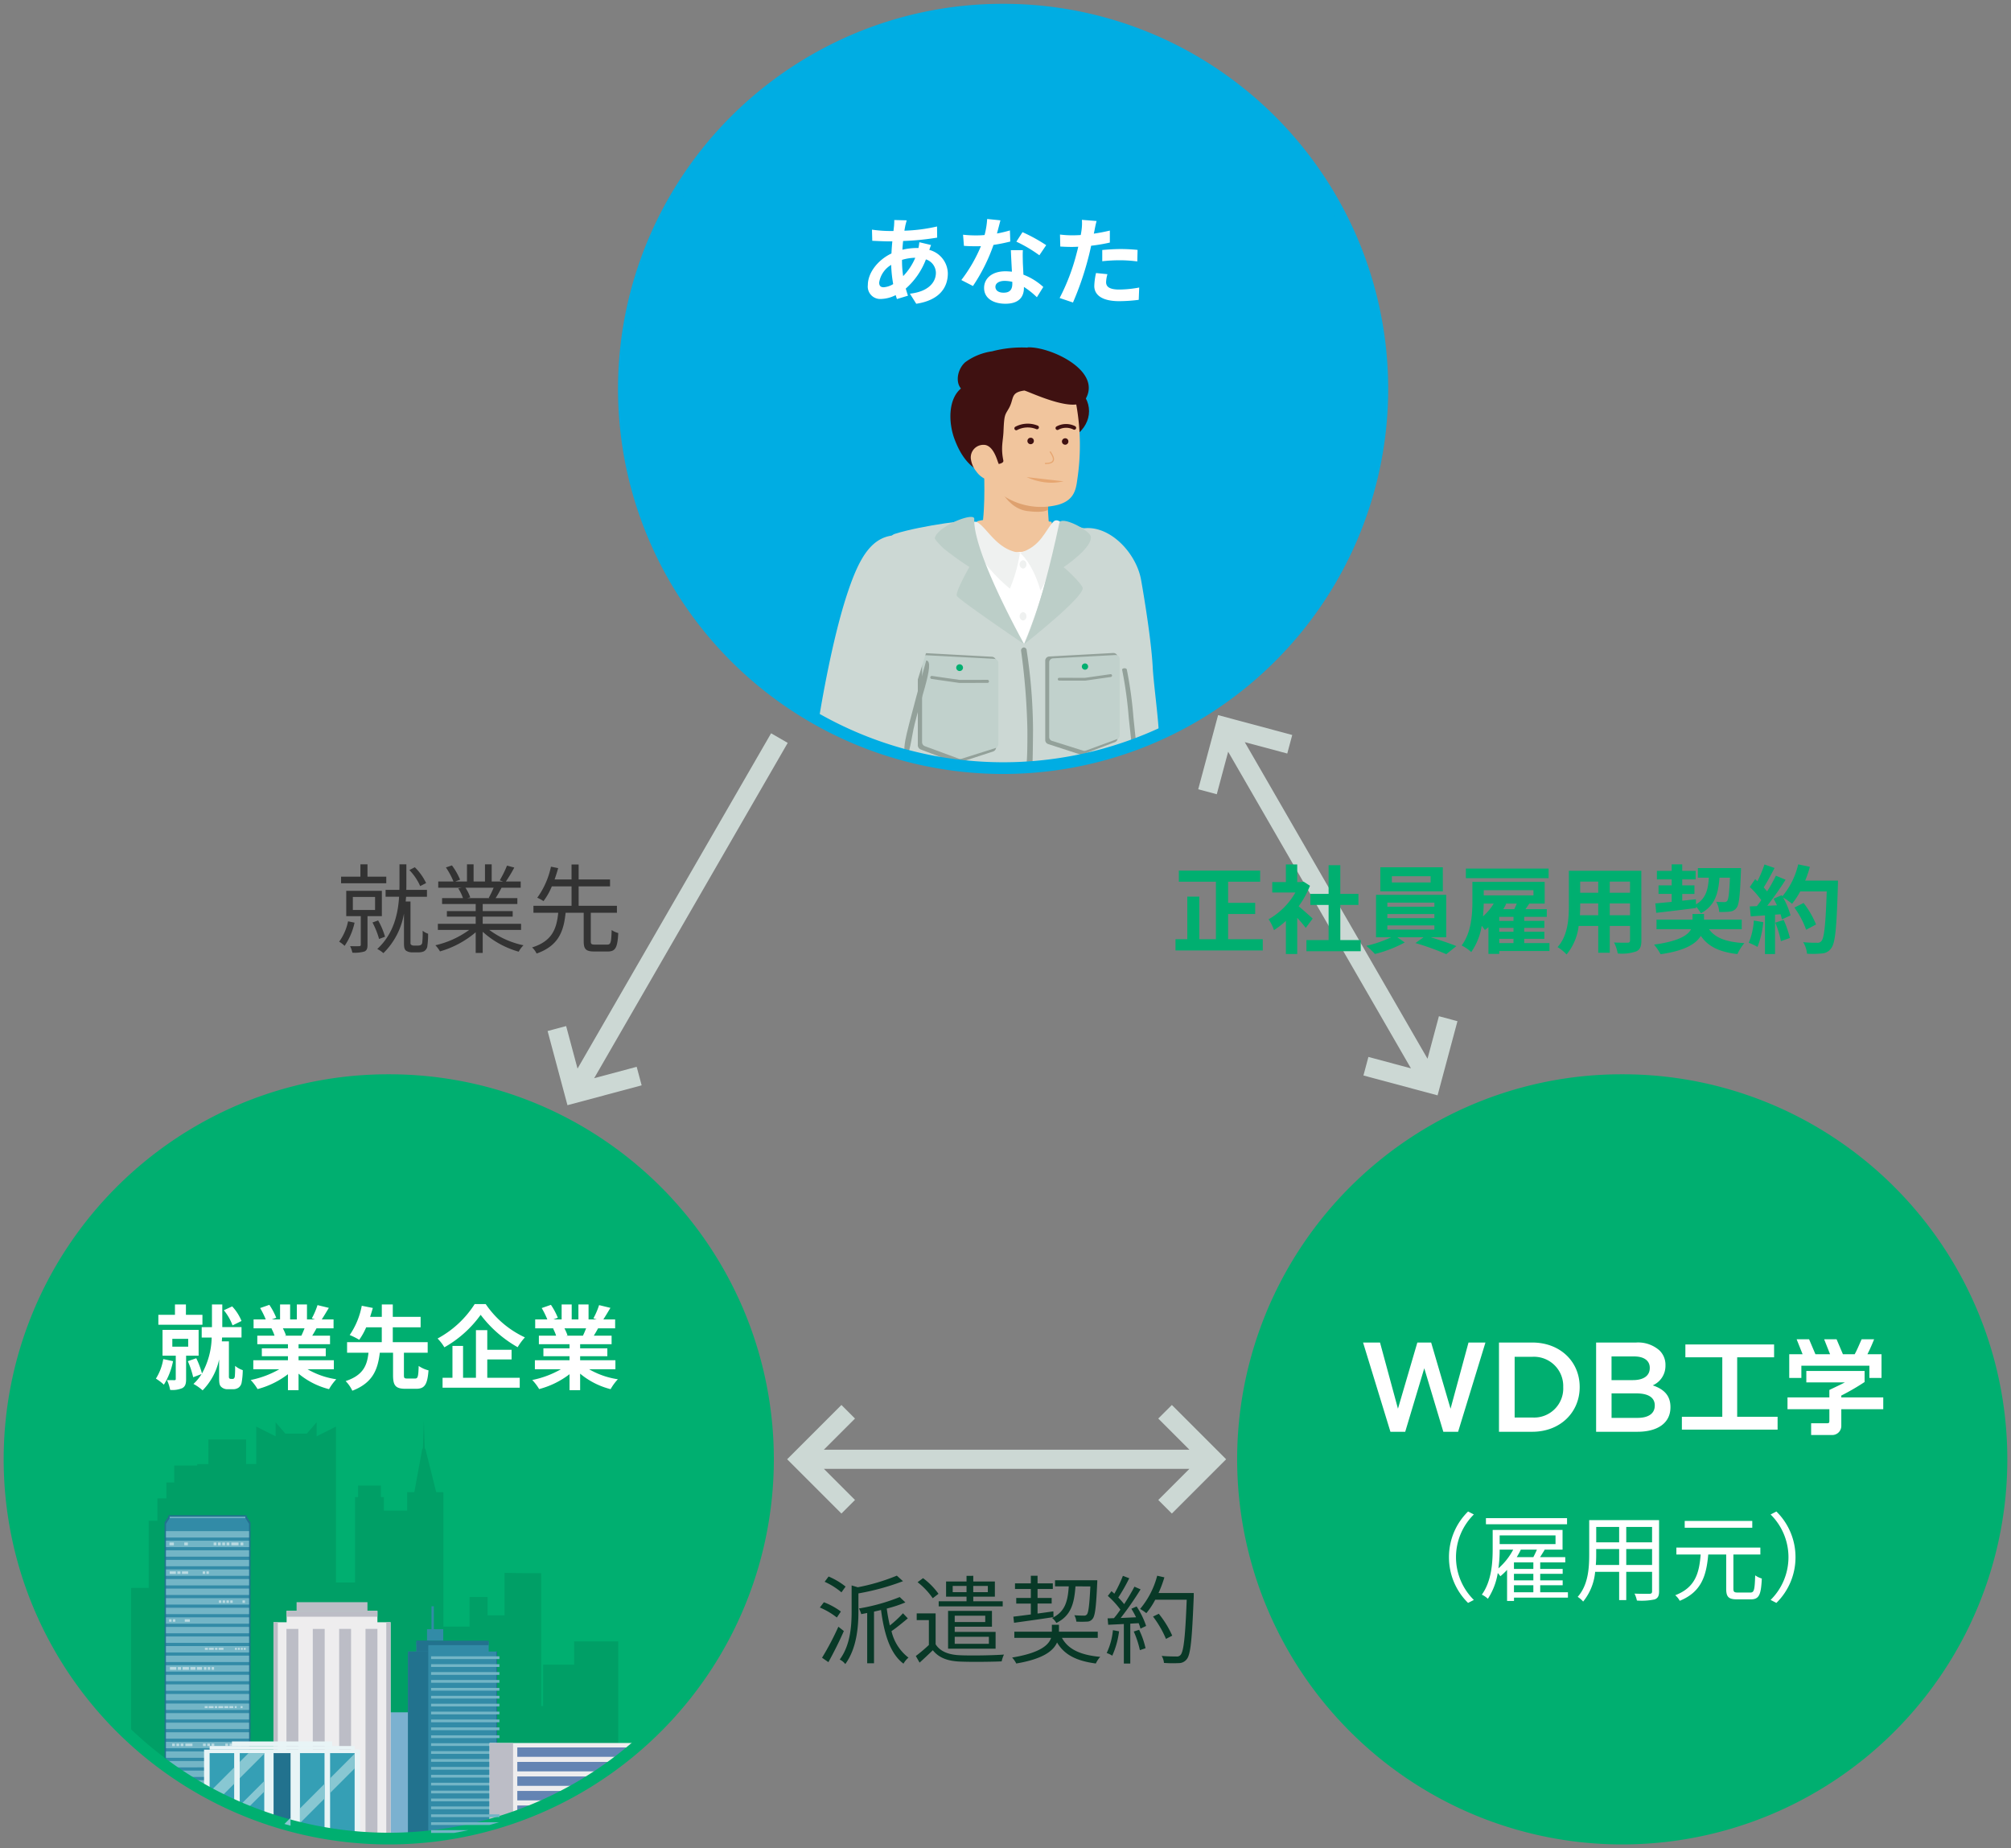
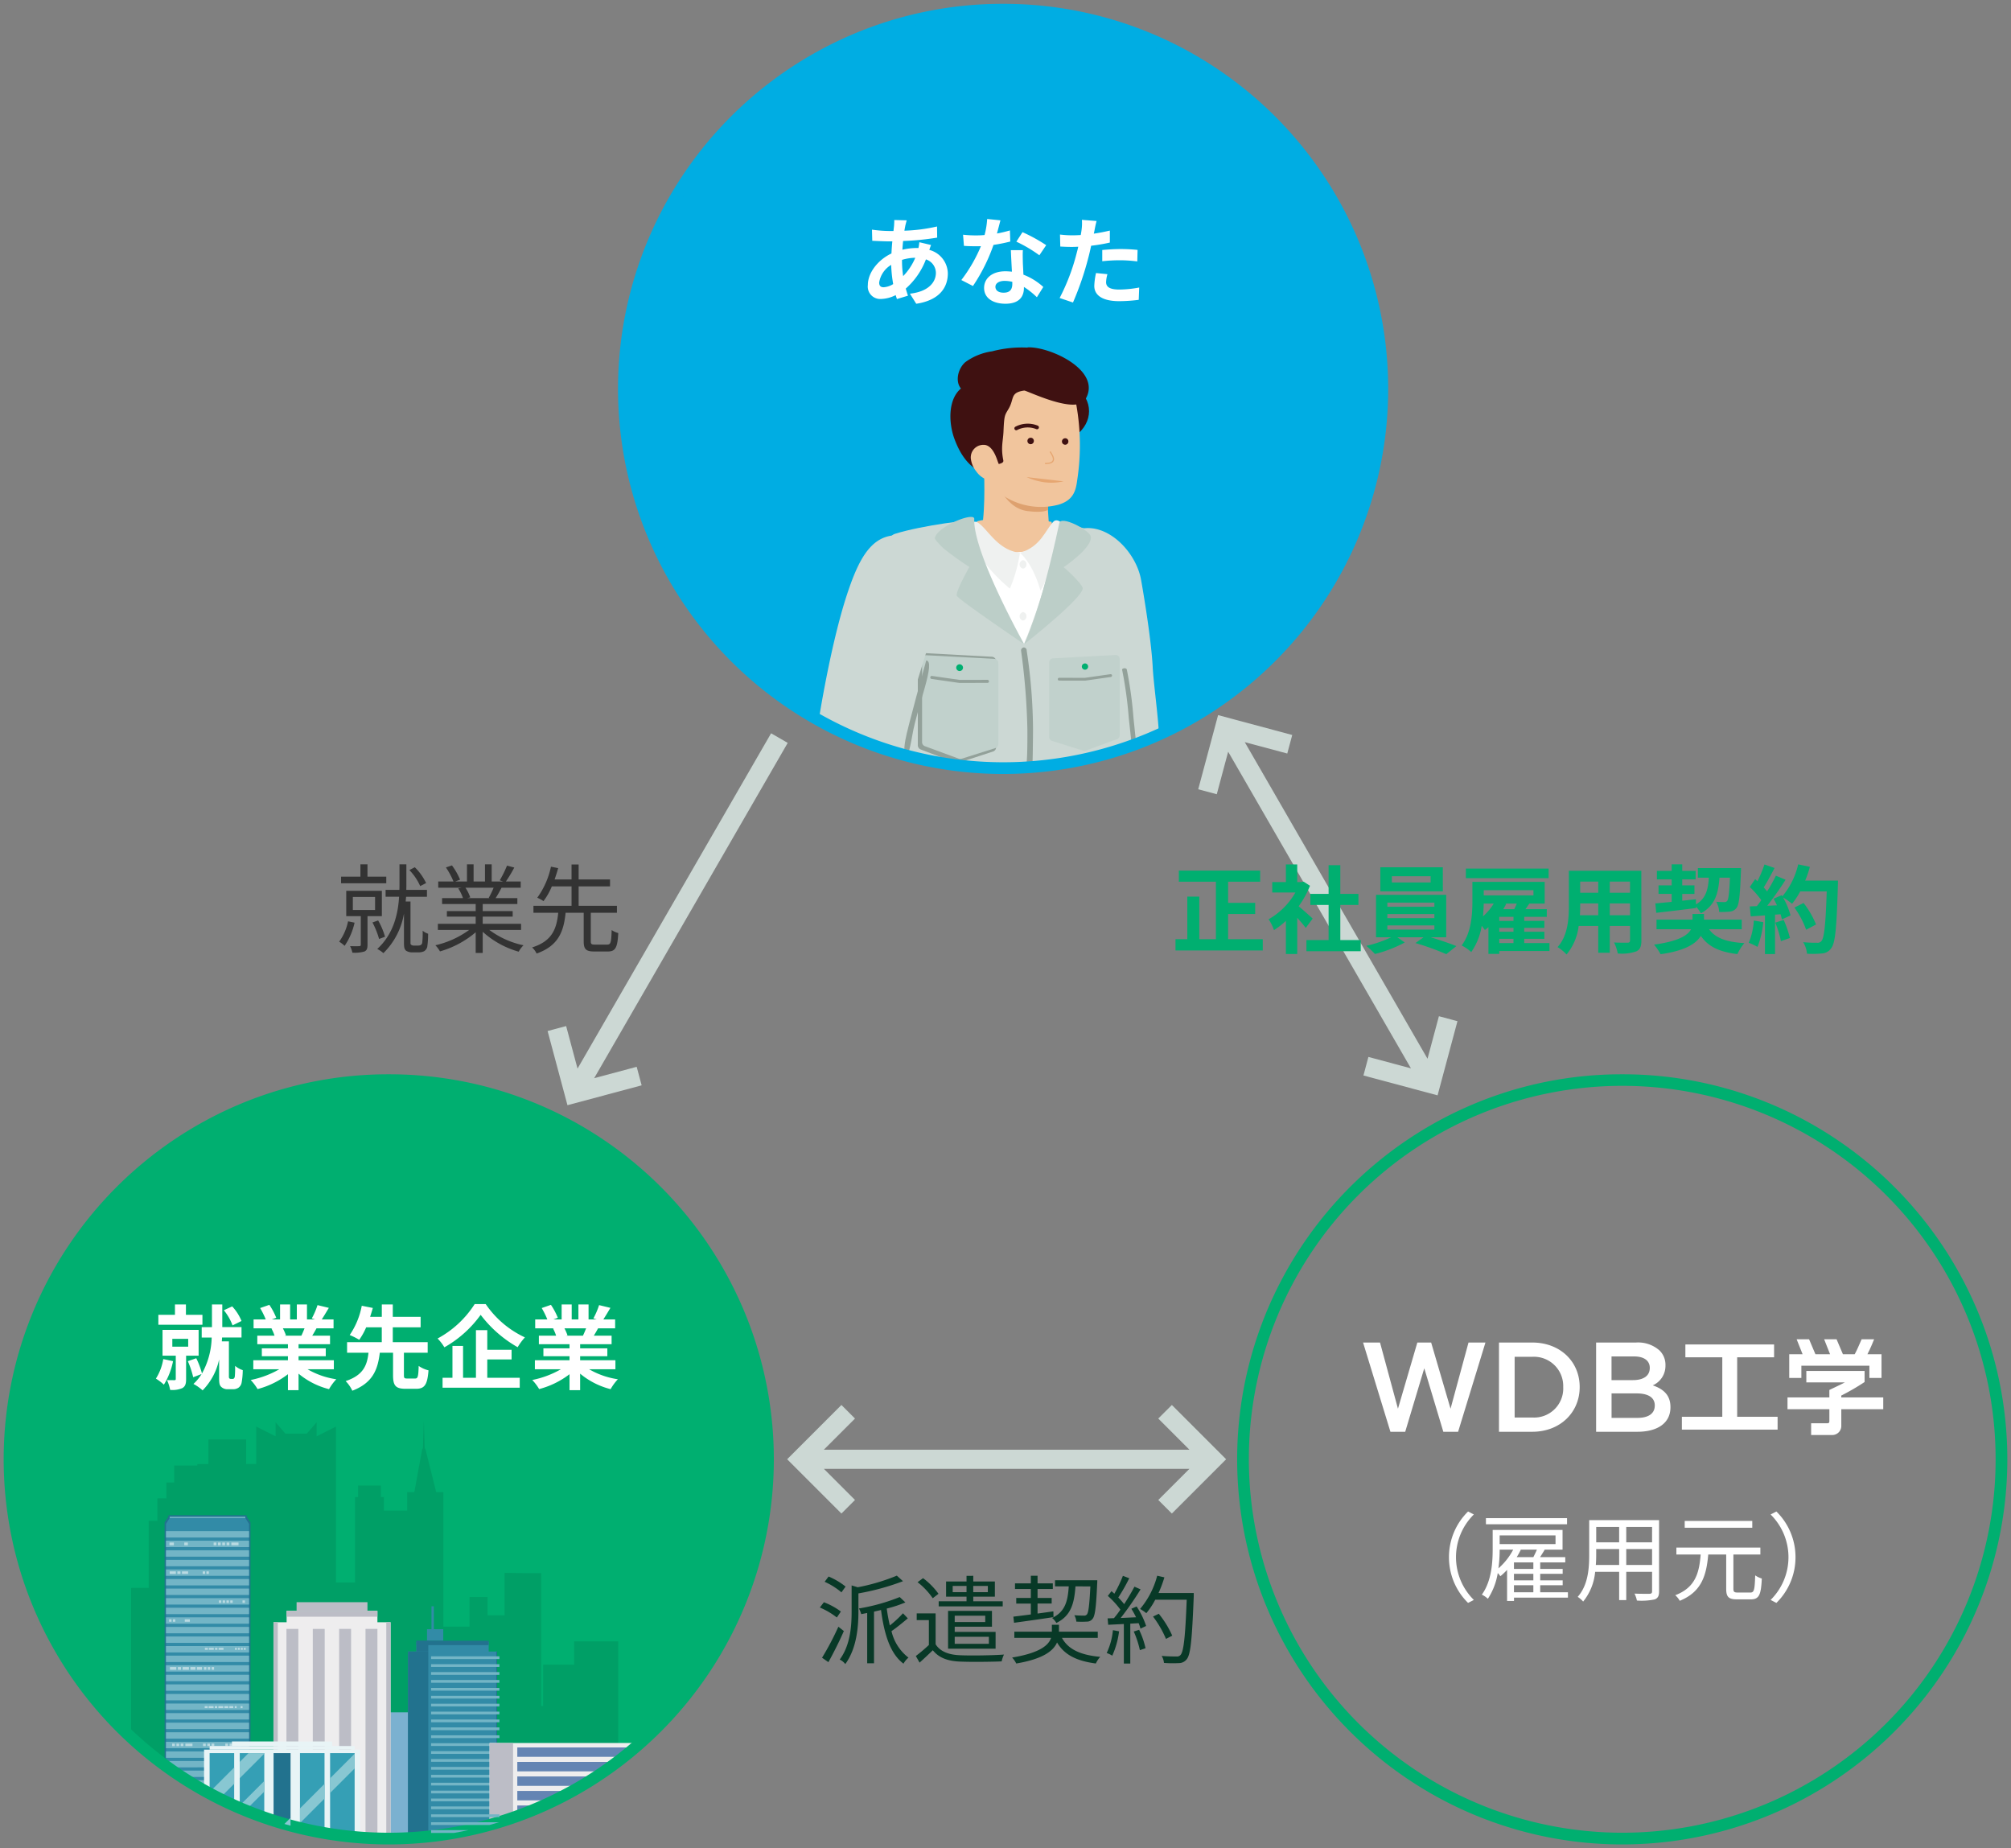
<svg xmlns="http://www.w3.org/2000/svg" width="348.26" height="320" viewBox="0 0 348.26 320">
  <rect x="0" y="0" width="348.26" height="320" fill="#808080" stroke="none" />
  <defs>
    <clipPath id="clip-path">
      <rect id="長方形_57418" data-name="長方形 57418" width="348.26" height="320" />
    </clipPath>
  </defs>
  <g id="index_img_working" clip-path="url(#clip-path)">
    <circle id="楕円形_17" data-name="楕円形 17" cx="65.662" cy="65.662" r="65.662" transform="translate(2 187)" fill="#00af70" />
    <path id="交差_102" data-name="交差 102" d="M25.32,125.825v-25.9h3.042V88.307h1.505V84.418h1.554V81.676h1.356V78.73h4v-.249h1.927V74.214h6.536v4.261h1.745V71.984l3.35,1.686h0V71.249l1.7,1.956h3.706l1.7-1.956v2.424h0l3.35-1.686v27h3.314V84.192h.518v-2h3.95v2h.516v2.335h4.043V83.341h1.233l1.374-7.528h.108L76.013,71l.147,4.813h.11l1.885,7.529h1.233v23.28h4.539V101.5h3.119v3.173H89.99V97.318l3.5.052h2.841v23h.332l.007-7.158h5.37v-4.026h7.641v20.735a65.671,65.671,0,0,1-84.364-4.094Z" transform="translate(-2.612 175.026)" fill="#009f66" />
    <path id="交差_102_-_アウトライン" data-name="交差 102 - アウトライン" d="M69.95,143.815a66,66,0,0,1-44.971-17.62l-.276-.255.117-.233V99.425h3.042V87.807h1.505V83.918h1.554V81.176h1.356V78.23h4v-.249h1.927V73.714h7.536v4.261h.745v-6.8l3.355,1.689V69.915l2.432,2.79h3.251l2.431-2.791v2.947l3.35-1.686V98.487h2.314V83.692h.518v-2h4.95v2h.516v2.335h3.043V82.841h1.316l1.374-7.528h.04l.135-4.329h1l.132,4.329h.015l1.885,7.529h1.343v23.28h3.539V101h4.119v3.173H89.49v-7.36l4,.059h3.338v15.844h4.709v-4.026h8.641V130.17l-.2.15A66.02,66.02,0,0,1,69.95,143.815Zm-44.13-18.2a65.17,65.17,0,0,0,83.362,4.063V109.687h-6.641v4.026H97.17l-.007,7.158H95.831v-23H93.483l-2.993-.044v7.345H86.546V102H84.427v5.124H78.888V83.842H77.764L76.049,76.99,74.8,83.841h-1.15v3.185H68.606V84.691h-.516v-2H65.14v2h-.518V99.487H60.308V72.8l-3.35,1.686v-1.9l-.976,1.121H51.82l-.977-1.121v1.587h-.619l-.11-.053L47.488,72.8v6.18H44.743V74.714H39.206v4.266H37.279v.249h-4v2.946H31.921v2.743H30.367v3.888H28.862v11.618H25.82Z" transform="translate(-2.612 175.026)" fill="rgba(0,0,0,0)" />
    <circle id="楕円形_15" data-name="楕円形 15" cx="65.662" cy="65.662" r="65.662" transform="translate(108.052 1.662)" fill="#00ade3" />
    <circle id="楕円形_16" data-name="楕円形 16" cx="65.662" cy="65.662" r="65.662" transform="translate(108.052 1.662)" fill="#00ade3" />
-     <circle id="楕円形_18" data-name="楕円形 18" cx="65.662" cy="65.662" r="65.662" transform="translate(215.273 187.013)" fill="#00af70" />
    <path id="パス_30547" data-name="パス 30547" d="M5.275-14.865A12.286,12.286,0,0,0,2.333-16.61l-.682.914A12.322,12.322,0,0,1,4.56-13.868Zm-.815,4.322a11.933,11.933,0,0,0-2.942-1.612l-.7.914A12.724,12.724,0,0,1,3.762-9.512ZM4.028-7.916A48.865,48.865,0,0,1,1.2-2.547l1.1.765c.864-1.546,1.912-3.624,2.676-5.386ZM14.152-16.76a34.612,34.612,0,0,1-6.766,2.011l-1.064-.316v4.472c0,2.51-.2,5.851-2.061,8.362a2.635,2.635,0,0,1,.964.781C7.22-4.176,7.5-7.933,7.5-10.576v-3.109A41.965,41.965,0,0,0,15.216-15.8Zm1.064,6.516a18.867,18.867,0,0,1-2.277,2.111c-.216-.931-.4-1.912-.532-2.926a22.222,22.222,0,0,0,3.225-1.064l-.981-.931a33.435,33.435,0,0,1-7.065,1.978,4.5,4.5,0,0,1,.4.981c.332-.066.682-.133,1.031-.2v8.711H10.2v-8.943c.4-.1.815-.183,1.214-.283.549,4.172,1.579,7.564,3.89,9.292a3.783,3.783,0,0,1,.864-1.047,8.065,8.065,0,0,1-2.942-4.588c.864-.582,1.912-1.446,2.826-2.211ZM23.827-13.9v-1.081h2.394V-13.9Zm6.084-1.081V-13.9H27.384v-1.081Zm2.577,2.66h-5.1v-.8h3.74v-2.626h-3.74v-.981H26.221v.981H22.68v2.626h3.541v.8H21.4v.881H32.488ZM29.462-9.828v1.1H24.176v-1.1Zm.632,3.657v1.214H24.176V-6.171Zm.532-1.745v-2.743h-7.6v6.55h8.229V-7.019H24.176v-.9Zm-9.259-5.7a12.428,12.428,0,0,0-2.676-2.71l-.948.7a12.28,12.28,0,0,1,2.626,2.776Zm-.5,3.391H17.593v1.164H19.7v4.305a27.179,27.179,0,0,1-2.261,1.912L18.092-1.7c.815-.731,1.563-1.446,2.294-2.144,1.014,1.28,2.527,1.878,4.688,1.962,1.862.083,5.386.05,7.231-.033a5.188,5.188,0,0,1,.4-1.18c-1.995.15-5.818.2-7.647.116-1.945-.083-3.408-.648-4.189-1.9Zm26.8-4.671c-.166,3.308-.332,4.555-.615,4.871a.6.6,0,0,1-.532.183c-.266,0-.914,0-1.629-.066A2.725,2.725,0,0,1,45.238-8.8a16.16,16.16,0,0,0,1.812,0,1.214,1.214,0,0,0,1-.482c.432-.515.615-2.011.8-6.167.017-.15.017-.515.017-.515H41.547V-14.9h2.377c-.166,2.643-.665,4.405-2.876,5.469a3.267,3.267,0,0,1,.731.864c2.494-1.23,3.092-3.291,3.308-6.334ZM34.449-8.6c1.829-.249,4.372-.6,6.832-.981l-.017-1c-.914.133-1.845.266-2.743.382v-1.729h2.444V-12.9H38.522v-1.546h2.643v-.981H38.522v-1.313H37.358v1.313H34.615v.981h2.743V-12.9H34.831v.981h2.527v1.878c-1.147.15-2.194.283-3.025.382Zm14.5,2.61V-7.052H42.229v-1.2H41v1.2H34.5v1.064h6.367c-.416,1.247-1.9,2.61-6.749,3.408a4.6,4.6,0,0,1,.715,1.031c4.655-.781,6.433-2.194,7.065-3.641,1.263,2.161,3.424,3.208,6.716,3.641A4.459,4.459,0,0,1,49.377-2.7c-3.358-.3-5.552-1.28-6.633-3.291Zm2.626-1.33a11.947,11.947,0,0,1-1.081,3.956,4.322,4.322,0,0,1,.964.465,14.628,14.628,0,0,0,1.18-4.222Zm3.607.233A16.555,16.555,0,0,1,56.242-3.86l.981-.332a14.4,14.4,0,0,0-1.114-3.192Zm-.416-3.94a15.542,15.542,0,0,1,.815,1.479c-.914.033-1.829.083-2.66.116a53.691,53.691,0,0,0,3.441-4.954l-1.064-.465c-.465.9-1.1,1.978-1.779,3.025A11.7,11.7,0,0,0,52.5-12.97a29.913,29.913,0,0,0,1.9-3.341l-1.1-.416a22.691,22.691,0,0,1-1.479,3.092c-.166-.15-.332-.3-.5-.432l-.632.815a15.1,15.1,0,0,1,2.178,2.377A16.323,16.323,0,0,1,51.754-9.4c-.382.017-.765.033-1.1.033l.1,1.114,2.71-.133v6.849H54.58V-8.448l1.446-.083a5.735,5.735,0,0,1,.316.948l.981-.465a14.213,14.213,0,0,0-1.646-3.375Zm10.805-2.726h-6.1a21.11,21.11,0,0,0,1.014-2.71l-1.247-.283a14.615,14.615,0,0,1-2.959,5.752,8.765,8.765,0,0,1,1.081.731A13.158,13.158,0,0,0,58.9-12.588h5.452c-.249,6.483-.532,9.01-1.081,9.575a.815.815,0,0,1-.715.249c-.416,0-1.43,0-2.543-.1a2.826,2.826,0,0,1,.4,1.214,19.449,19.449,0,0,0,2.56.033,1.71,1.71,0,0,0,1.38-.665c.682-.815.914-3.391,1.214-10.838ZM61.844-6.37a16.808,16.808,0,0,0-2.327-3.79l-1,.482a17.8,17.8,0,0,1,2.244,3.873Z" transform="translate(141.16 289.583)" fill="#083927" />
    <path id="合体_20" data-name="合体 20" d="M0,64l2.351-2.351L7.742,67.04V0h3.325V67.038l5.391-5.389L18.808,64,9.4,73.4Z" transform="translate(126.831 123.098) rotate(30)" fill="#ccd8d4" />
    <path id="合体_23" data-name="合体 23" d="M0,66.625l2.351-2.351,5.391,5.392V6.363L2.351,11.754,0,9.4,9.4,0l9.4,9.4-2.351,2.351-5.389-5.39v63.3l5.389-5.388,2.351,2.351-9.4,9.4Z" transform="translate(202.805 128.521) rotate(-30)" fill="#ccd8d4" />
    <path id="パス_30548" data-name="パス 30548" d="M10.03-3.974V-8.346h4.688v-1.928H10.03v-3.657h5.552v-1.928H1.5v1.928H7.918v9.957H5.043v-7.381H2.965v7.381H.92v1.945H16.031V-3.974ZM24.675-7.548c-.349-.332-1.629-1.479-2.427-2.128a16.135,16.135,0,0,0,1.962-3.557L23.1-13.948l-.349.083H22v-3.059H20.037v3.059H17.676v1.8h4.006a12.417,12.417,0,0,1-4.638,4.638,7.923,7.923,0,0,1,.931,1.878,13.756,13.756,0,0,0,2.061-1.6v5.735H22V-7.681c.565.615,1.13,1.28,1.479,1.745Zm4.788,3.724V-9.908H32.6V-11.82H29.462v-4.97H27.434v4.97H24.276v1.912h3.158v6.084h-3.84V-1.9H33V-3.824ZM45.1-13.8H38.389v-1.081H45.1Zm2.111-2.626H36.394v4.156H47.216ZM37.608-6.368h8.145v.731H37.608Zm0-1.962h8.145v.7H37.608Zm0-1.978h8.145v.715H37.608Zm10.19,6v-7.348H35.646v7.348h2.61a20.293,20.293,0,0,1-4.289,1.479,17.387,17.387,0,0,1,1.5,1.413,22.149,22.149,0,0,0,5.153-1.995l-1.28-.9h4.538l-1.4,1a44.246,44.246,0,0,1,5.336,1.928l1.745-1.4c-1.147-.465-2.892-1.064-4.455-1.529Zm17.737-11.9H51.206v1.662H65.535ZM56.991-4.04h2.46v.731h-2.46Zm-.964-6.1A9.47,9.47,0,0,1,54.165-7.93c.083-.781.116-1.529.133-2.211Zm6.882-2.327v.9H54.3v-.9Zm-5.22,3.291c.183-.3.349-.615.5-.914l-.166-.05h1.995c-.116.316-.283.648-.432.964Zm1.762,2.028h-2.46v-.7h2.46Zm0,1.878h-2.46v-.665h2.46Zm6.234,1.962H61.313V-4.04H64.8V-5.27H61.313v-.665H64.8V-7.149H61.313v-.7h3.906v-1.33h-3.69c.216-.316.449-.632.665-.964h2.66V-13.9H52.336v3.275c0,2.244-.15,5.469-1.862,7.73a7.221,7.221,0,0,1,1.662,1.147A10.906,10.906,0,0,0,53.949-6.3c.216.266.432.549.549.731.2-.15.416-.316.615-.5V-1.43h1.878v-.5h8.694ZM76.124-8.13v-2.045h3.508V-8.13Zm-5.17,0c.033-.615.05-1.214.05-1.745v-.3h3.125V-8.13Zm3.175-5.818v1.928H71v-1.928Zm5.5,1.928H76.124v-1.928h3.508Zm1.962-3.807H69.043v5.935c0,2.327-.15,5.286-1.962,7.281a7.3,7.3,0,0,1,1.563,1.28,9.519,9.519,0,0,0,2.095-4.937h3.391V-1.63h1.995V-6.268h3.508v2.494c0,.3-.116.4-.432.4-.3,0-1.4.017-2.327-.033a7.474,7.474,0,0,1,.632,1.9A7.72,7.72,0,0,0,80.7-1.863c.665-.3.9-.831.9-1.9ZM84.17-8.545c1.878-.216,4.455-.515,6.9-.831v-.233A5.362,5.362,0,0,1,91.9-8.462c2.41-1.3,3.025-3.358,3.225-6.167h1.812c-.116,2.676-.249,3.74-.482,4.023a.582.582,0,0,1-.515.2c-.249,0-.781,0-1.38-.05a4.019,4.019,0,0,1,.515,1.762,14.379,14.379,0,0,0,1.845-.066,1.579,1.579,0,0,0,1.164-.648c.432-.549.6-2.144.748-6.134.017-.216.017-.748.017-.748H91.384v1.662h1.9c-.133,2.095-.532,3.624-2.228,4.621l-.017-.881-2.361.249v-1.18h2.111V-13.3H88.675V-14.33H91V-15.81H88.675v-1.13H86.846v1.13h-2.56v1.479h2.56V-13.3H84.569v1.479h2.277v1.38c-1.064.1-2.028.2-2.826.266ZM98.981-5.7V-7.365H92.448v-.981H90.454v.981H84.22V-5.7H90.2c-.549,1.047-2.144,2.078-6.4,2.66a10.492,10.492,0,0,1,1.13,1.662c4.239-.6,6.151-1.829,6.965-3.175C93.163-2.71,95.058-1.779,98.233-1.4a8.3,8.3,0,0,1,1.2-1.9c-3.109-.183-5.037-.881-6.117-2.41Zm2.095-1.513a12.086,12.086,0,0,1-.881,3.857,9.771,9.771,0,0,1,1.513.715,15.369,15.369,0,0,0,1-4.289Zm3.707.366a16.918,16.918,0,0,1,.981,3.208l1.563-.549a18.959,18.959,0,0,0-1.081-3.125Zm5.186-7.281a19.066,19.066,0,0,0,.815-2.377l-2.028-.432a13.236,13.236,0,0,1-2.743,5.536l-.116-.2-1.4.615c.2.349.4.748.582,1.147l-1.679.066a53.515,53.515,0,0,0,3.175-4.5l-1.679-.7a25.993,25.993,0,0,1-1.529,2.726c-.166-.216-.366-.465-.582-.7.6-.931,1.28-2.211,1.878-3.358l-1.745-.615a21.972,21.972,0,0,1-1.214,2.892l-.4-.349-.931,1.363a15.662,15.662,0,0,1,1.995,2.277c-.249.366-.515.715-.765,1.031l-1.23.05.166,1.729L103-8.1v6.7h1.745V-8.229L105.7-8.3a9.051,9.051,0,0,1,.233.9l1.5-.7a13.24,13.24,0,0,0-1.3-3.109,12.7,12.7,0,0,1,1.563,1.1,13.7,13.7,0,0,0,1.413-2.144h4.588c-.183,5.669-.432,8.1-.931,8.611a.82.82,0,0,1-.7.283c-.449,0-1.4,0-2.444-.1a4.725,4.725,0,0,1,.665,1.995,15.869,15.869,0,0,0,2.593-.05,2.06,2.06,0,0,0,1.6-.914c.7-.881.931-3.508,1.147-10.789.017-.249.017-.914.017-.914Zm1.878,7.6a15.634,15.634,0,0,0-2.161-3.724l-1.579.8a15.7,15.7,0,0,1,2.028,3.84Z" transform="translate(202.65 166.6)" fill="#00af70" />
    <path id="合体_26" data-name="合体 26" d="M0,66.625l2.351-2.351,5.391,5.392V6.363L2.351,11.754,0,9.4,9.4,0l9.4,9.4-2.351,2.351-5.389-5.39v63.3l5.389-5.388,2.351,2.351-9.4,9.4Z" transform="translate(212.34 243.271) rotate(90)" fill="#ccd8d4" />
    <path id="パス_30551" data-name="パス 30551" d="M8.549-16.147,6.388-16.2c.017.283-.017.682-.033,1q-.05.424-.1.9H5.59a23.49,23.49,0,0,1-3.059-.233l.05,1.928c.781.033,2.078.1,2.942.1h.532q-.1,1.022-.15,2.095c-2.327,1.1-4.089,3.325-4.089,5.469a2.15,2.15,0,0,0,.56,1.728,2.15,2.15,0,0,0,1.684.682A5.933,5.933,0,0,0,6.637-3.2c.066.233.15.465.216.682L8.765-3.1c-.133-.4-.266-.815-.382-1.23a12.765,12.765,0,0,0,3.491-5.054A2.472,2.472,0,0,1,13.6-7.054c0,1.629-1.3,3.258-4.5,3.607l1.1,1.745c4.089-.615,5.469-2.892,5.469-5.253a4.3,4.3,0,0,0-3.208-4.073c.1-.316.233-.665.3-.848l-2.028-.482a9.133,9.133,0,0,1-.15,1h-.3a11.34,11.34,0,0,0-2.477.3c.017-.5.066-1.014.116-1.513a45.752,45.752,0,0,0,5.9-.582L13.8-15.083a29.174,29.174,0,0,1-5.652.731c.05-.332.116-.632.166-.914C8.383-15.516,8.449-15.815,8.549-16.147ZM3.778-5.375A4.336,4.336,0,0,1,5.856-8.434a23.164,23.164,0,0,0,.349,3.325,3.544,3.544,0,0,1-1.662.549C4.011-4.561,3.778-4.843,3.778-5.375ZM7.735-9.249V-9.3a8.288,8.288,0,0,1,2.294-.366A10.237,10.237,0,0,1,7.934-6.489a17.486,17.486,0,0,1-.2-2.759Zm17.039-6.9L22.48-16.38a13.979,13.979,0,0,1-.449,2.776c-.515.05-1.014.066-1.513.066a21.015,21.015,0,0,1-2.214-.117l.153,1.929c.715.05,1.4.066,2.078.066.283,0,.565,0,.864-.017a26.191,26.191,0,0,1-3.391,5.868l2.011,1.031a30.63,30.63,0,0,0,3.557-7.115,28.842,28.842,0,0,0,2.909-.582L26.419-14.4a20.379,20.379,0,0,1-2.244.532c.249-.9.465-1.745.6-2.277Zm-.864,11.5c0-.582.615-1.014,1.579-1.014a5.972,5.972,0,0,1,1.346.166v.332c0,.914-.349,1.546-1.5,1.546C24.425-3.613,23.909-4.029,23.909-4.644Zm4.754-6.334H26.586c.033,1.014.116,2.494.183,3.724-.382-.033-.748-.066-1.147-.066-2.311,0-3.674,1.247-3.674,2.876,0,1.829,1.629,2.743,3.69,2.743,2.361,0,3.208-1.2,3.208-2.743v-.166A14.093,14.093,0,0,1,31.09-2.832L32.2-4.611a10.871,10.871,0,0,0-3.441-2.128c-.033-.831-.083-1.629-.1-2.111C28.647-9.581,28.614-10.279,28.663-10.977Zm2.859.881,1.18-1.745A28.634,28.634,0,0,0,28.6-14.1l-1.064,1.646a23.992,23.992,0,0,1,3.99,2.361ZM43.309-6.822l-1.978-.2a11.625,11.625,0,0,0-.3,2.228c0,1.679,1.513,2.643,4.305,2.643a26.681,26.681,0,0,0,3.391-.233l.083-2.128a19.509,19.509,0,0,1-3.458.349c-1.779,0-2.277-.549-2.277-1.28a5.7,5.7,0,0,1,.233-1.38ZM41.43-16.031l-2.543-.2a8.522,8.522,0,0,1-.05,1.679q-.05.4-.15.948-.773.05-1.5.05a16.45,16.45,0,0,1-2.095-.133l.05,2.078c.582.033,1.214.066,2.011.066.349,0,.715-.017,1.1-.033-.1.482-.233.948-.349,1.4A35.99,35.99,0,0,1,35.03-2.7l2.311.781a51.656,51.656,0,0,0,2.643-7.7c.183-.682.349-1.413.5-2.128a30.6,30.6,0,0,0,3.242-.549v-2.078c-.914.216-1.845.4-2.776.532.05-.233.1-.449.133-.632C41.148-14.834,41.3-15.582,41.43-16.031Zm.981,5.02v1.945a28.561,28.561,0,0,1,3.208-.166,24.37,24.37,0,0,1,2.859.2l.05-1.995a29.232,29.232,0,0,0-2.926-.15C44.539-11.177,43.342-11.094,42.411-11.011Z" transform="translate(148.475 54.298)" fill="#fff" />
    <g id="グループ_83401" data-name="グループ 83401" transform="translate(236.052 231.896)">
      <path id="B" d="M33.2.994H27.435V16.446H33.2c4.856,0,8.212-3.379,8.212-7.73V8.672C41.409,4.324,38.053.994,33.2.994Zm5.364,7.771a5.037,5.037,0,0,1-5.364,5.21H30.149V3.466H33.2A5.07,5.07,0,0,1,38.56,8.721v.044Z" transform="translate(-3.898 -0.431)" fill="#fff" />
      <path id="D" d="M56.847,8.409a3.681,3.681,0,0,0,2.207-3.445V4.92a3.458,3.458,0,0,0-1.038-2.561A5.576,5.576,0,0,0,53.975.991H47.044V16.444H54.2c3.444,0,5.718-1.479,5.718-4.239v-.044c0-2.1-1.259-3.136-3.068-3.753ZM49.715,3.4h3.906c1.745,0,2.715.748,2.715,1.965V5.4c0,1.413-1.17,2.1-2.913,2.1H49.714V3.4ZM57.2,11.918c0,1.391-1.125,2.121-2.98,2.121h-4.5V9.8h4.305c2.14,0,3.178.772,3.178,2.078v.044Z" transform="translate(-6.685 -0.429)" fill="#fff" />
      <path id="W" d="M15.15,12.452,11.791.994H9.4L6.043,12.452,2.936.994H0L4.738,16.446H7.3L10.6,5.452l3.3,10.995h2.559L21.195.994H18.261Z" transform="translate(0 -0.431)" fill="#fff" />
      <path id="高" d="M73.932,3.607h6.393V1.384H64.962V3.607h6.393v10.3h-7V16.13H80.932V13.906h-7Z" transform="translate(-9.144 -0.486)" fill="#fff" />
      <path id="学2" d="M94.99,10.992a40.017,40.017,0,0,0,4.038-2.345V6.736H88.938V8.708h6.687c-.771.406-1.813.884-2.7,1.316v1.288H85.678v2.043h7.249v1.953c0,.322,0,.483-.416.483H89.769v2.032h3.7a1.567,1.567,0,0,0,1.526-1.545V13.355h7.264V11.311H94.99v-.322Z" transform="translate(-12.174 -1.247)" fill="#fff" />
      <path id="学" d="M88.122,4.919H99.908v2.11h2.1v-4.1H99.565c.475-.877,1.164-2.591,1.164-2.591H98.564c-.5,1.136-.918,2.11-1.205,2.591H95.324c-.109-.249-.665-1.534-1.1-2.591H92.072S92.79,2.131,93.1,2.929H90.563c-.108-.249-.665-1.534-1.1-2.591H87.31s.717,1.793,1.031,2.591H86.027v4.1h2.1V4.919Z" transform="translate(-12.223 -0.338)" fill="#fff" />
    </g>
    <path id="パス_30497" data-name="パス 30497" d="M36.713,38.254c.148,2.771.988,8.79,1.068,11.626,0,0-3.6,1.641-6.808,2.7-2.612.742-2.819.771-7.717,1.927-.345-1.335-.174-.009-.493-1.406l-.234-1.109c-.083-.4-.155-.665-.234-1.206l-.37-2.4c-.407-2.581-.87-5.208-1.352-7.835l-3.037-15.8a8.927,8.927,0,0,1,6.74-10.488c4.646-.982,9.475,3.926,10.4,8.719.056.286,1.745,9.725,2.039,15.271" transform="translate(162.911 77.298)" fill="#ccd8d4" />
    <path id="パス_30498" data-name="パス 30498" d="M48.83,52.437A61.475,61.475,0,0,1,31.664,56c-4.315.313-25.009-3.1-25.009-3.1S6.121,52.268,4.465,32.5c-.618-7.362,3.889-16.054,6.009-16.776,6.994-2.382,19.747-2.594,24.6-1.579,4.055.85,7.178,2.007,9.813,5.392,3.491,4.488,3.113,29.031,3.943,32.9" transform="translate(147.176 76.615)" fill="#fff" />
    <path id="パス_30499" data-name="パス 30499" d="M25.264,14s-7.918-1.372-12.894-.1a5.859,5.859,0,0,0,2.267,3.99,6.781,6.781,0,0,0,4.99,1.341c5.554-.332,6.036-3.105,5.635-5.236" transform="translate(156.838 76.361)" fill="#f1c59d" />
    <path id="パス_30500" data-name="パス 30500" d="M29.2,8.174c0,3.2-3.294,5.8-7.358,5.8s-7.36-2.6-7.36-5.8,3.294-5.8,7.36-5.8,7.358,2.6,7.358,5.8" transform="translate(159.398 63.018)" fill="#3f1111" />
    <path id="パス_30501" data-name="パス 30501" d="M13.1,9.377s.332,6.853-.357,10.572c0,0,7.681,2.523,11.707.695l-.695-10.211Z" transform="translate(157.291 71.521)" fill="#f1c59d" />
    <path id="パス_30502" data-name="パス 30502" d="M23.429,19.171c.083-4.445-4.8-3.389-8-5.018,0,0-3.38-14.441-1.423-1.184,0,0,1.508,5.864,5.818,6.437,2.984.4,3.608-.234,3.608-.234" transform="translate(158.079 69.084)" fill="#dea16f" />
    <path id="パス_30503" data-name="パス 30503" d="M30.742,7.892a39.771,39.771,0,0,1,.323,13.852c-.241,1.873-.657,3.552-3.3,4.312a11.957,11.957,0,0,1-9.985-1.9c-1.9-1.516-2.734-3.892-4.56-6.625-3.962-5.93-1.5-13.409,3.705-15.556S29.471.926,30.742,7.892" transform="translate(155.49 61.345)" fill="#f1c59d" />
    <path id="パス_30504" data-name="パス 30504" d="M19.448,19.562c-.456-2.244-.04-3.287.033-5.029.121-2.873.228-2.76.905-3.931.992-1.709.208-2.78,2.681-3.117.4-.053,8.923,4.219,10.556,1.579C36.72,4.05,27.507-.166,23.669.006c-.02,0,0,.042-.02.042A20.219,20.219,0,0,0,17.5.69a10.28,10.28,0,0,0-4.637,1.879c-1.247,1.081-1.8,3.3-.752,4.56-2.274,1.9-2.144,5.994-1.119,8.746.717,1.912,2.056,4.719,4.98,5.91.741-1.837,3.676-1.242,3.478-2.22" transform="translate(154.303 60.142)" fill="#3f1111" />
    <path id="パス_30505" data-name="パス 30505" d="M11.9,10.157a4.354,4.354,0,0,0,.958,2.132,3.718,3.718,0,0,0,1.508,1.255,1.893,1.893,0,0,0,1.89-.213,2.473,2.473,0,0,0,.332-2.678c-.345-1.034-.928-2.665-2.14-2.975a2.184,2.184,0,0,0-2.553,2.479" transform="translate(156.245 69.38)" fill="#f1c59d" />
    <path id="パス_30506" data-name="パス 30506" d="M17.421,7.583a.558.558,0,1,1-.551-.511.534.534,0,0,1,.551.511" transform="translate(161.619 68.724)" fill="#3f1111" />
    <path id="パス_30507" data-name="パス 30507" d="M20.122,7.625a.558.558,0,1,1-.551-.511.534.534,0,0,1,.551.511" transform="translate(164.897 68.774)" fill="#3f1111" />
    <path id="パス_30508" data-name="パス 30508" d="M.231.7A.327.327,0,0,1,.3.064,4.576,4.576,0,0,1,4.016,1.085a.326.326,0,0,1-.421.5A3.959,3.959,0,0,0,.353.713.318.318,0,0,1,.231.7" transform="translate(175.558 73.908) rotate(-18)" fill="#3f1111" />
-     <path id="パス_30509" data-name="パス 30509" d="M3.234.716a.337.337,0,0,1-.141.009A2.8,2.8,0,0,0,.547,1.39.326.326,0,1,1,.1.912,3.468,3.468,0,0,1,3.195.081a.327.327,0,0,1,.04.635" transform="translate(183.089 72.932) rotate(14)" fill="#3f1111" />
    <path id="パス_30510" data-name="パス 30510" d="M22.928,13.575c-.009-.27-8.887.784-13.714,2.309C4.767,17.292,4.235,50.378,4.521,51.979,17.746,57.686,32.179,56.3,32.179,56.3s2.43-18.794-.54-21.322c-4.658-3.97-8.6-17.583-8.711-21.4" transform="translate(145.728 76.564)" fill="#ccd8d4" />
    <path id="パス_30511" data-name="パス 30511" d="M23.934,13.754a101.244,101.244,0,0,1-5.461,19.47c-5.521,13.013-3.375,21.462-.04,22.748a53.184,53.184,0,0,0,18.125-3.758h0c.85-20.245-1.36-30.246-2.026-32.707-.874-3.229-6.623-5.454-10.6-5.753" transform="translate(159.454 76.833)" fill="#ccd8d4" />
    <path id="パス_30512" data-name="パス 30512" d="M25.388,38.465l-.516-4.743A70.224,70.224,0,0,0,23.72,25.37c-.027-.133.137-.249.361-.266s.425.083.45.214A69.775,69.775,0,0,1,25.686,33.7l.47,4.518s-.188.062-.416.145" transform="translate(170.608 90.605)" fill="#93a19a" />
    <path id="パス_30513" data-name="パス 30513" d="M17.215,44.214a2.533,2.533,0,0,1-.613,0s.339.368.3-6.551a116.54,116.54,0,0,0-1.093-13.631.529.529,0,0,1,.485-.558.522.522,0,0,1,.49.547A93.081,93.081,0,0,1,17.88,37.665c-.033,5.6-.121,6.434-.111,6.445" transform="translate(161.017 88.63)" fill="#93a19a" />
    <path id="パス_30514" data-name="パス 30514" d="M11.755,14a1.338,1.338,0,0,1,1.7-.083c1.6,1.149,3.349,4.69,7.106,5.1a25.809,25.809,0,0,1-1.745,6.206S11.357,19.262,11.759,14" transform="translate(156.071 76.696)" fill="#eff1f0" />
    <path id="パス_30515" data-name="パス 30515" d="M23.554,14.569s-1.242-1.612-2.026-.815c-1.381,1.4-2.172,4.356-5.806,5.392,0,0,2.18,1.68,3.566,6.566,0,0,2.178-3.595,4.266-11.147" transform="translate(160.906 76.564)" fill="#eff1f0" />
    <path id="パス_30516" data-name="パス 30516" d="M22.647,10.884a9.349,9.349,0,0,1-4.3-.022,10.011,10.011,0,0,1-2.1-.713" transform="translate(161.538 72.458)" fill="#e6a671" />
    <path id="パス_30517" data-name="パス 30517" d="M15.9,13.618c.062-1.306-6.452,1.295-6.837,3.325-.047.241,1.375,1.676,1.629,1.868a52.072,52.072,0,0,0,4.363,3.117s-2.572,4.527-2.156,5.034c.839,1.022,11.65,8.341,11.65,8.341S15.63,19.387,15.9,13.617" transform="translate(152.822 76.239)" fill="#bccec8" />
    <path id="パス_30518" data-name="パス 30518" d="M22.131,13.977c-3.338,15.732-6.068,20.955-6.068,20.955s10.557-8.288,10.111-9.78c-.239-.8-2.915-3.314-3.3-3.546,0,0,5.2-3.486,4.694-5.385-.281-1.051-5.14-3.648-5.438-2.244" transform="translate(161.312 76.61)" fill="#bccec8" />
    <path id="パス_30519" data-name="パス 30519" d="M20.755,40.974,14.77,42.926a.754.754,0,0,1-.5-.011l-6.035-2.3a.8.8,0,0,1-.5-.748V24.7a.781.781,0,0,1,.812-.795l12.024.657a.784.784,0,0,1,.728.8v14.85a.792.792,0,0,1-.538.759" transform="translate(151.209 89.155)" fill="#93a19a" />
    <path id="パス_30520" data-name="パス 30520" d="M20.752,40.168l-5.837,1.839A.743.743,0,0,1,14.43,42L8.556,39.836a.748.748,0,0,1-.49-.7v-14.3a.748.748,0,0,1,.788-.748l11.712.62a.752.752,0,0,1,.711.748v14a.748.748,0,0,1-.524.715" transform="translate(151.616 89.367)" fill="#c1d1cc" />
    <path id="パス_30521" data-name="パス 30521" d="M18.594,26.91l-4.843.009-4.8-.688a.264.264,0,0,1,.037-.527l4.794.688,4.846-.009a.264.264,0,0,1-.037.527" transform="translate(152.398 91.332)" fill="#93a19a" />
    <path id="パス_30522" data-name="パス 30522" d="M11.913,25.38a.586.586,0,1,1-.171-.416.588.588,0,0,1,.171.416" transform="translate(154.857 90.228)" fill="#00af70" />
-     <path id="パス_30523" data-name="パス 30523" d="M18.2,39.676l5.538,1.8a.7.7,0,0,0,.46-.011l5.574-2.12a.736.736,0,0,0,.465-.691V24.645a.724.724,0,0,0-.748-.735l-11.109.608a.726.726,0,0,0-.675.735V38.975a.734.734,0,0,0,.5.7" transform="translate(163.307 89.155)" fill="#93a19a" />
    <path id="パス_30524" data-name="パス 30524" d="M18.5,38.931l5.394,1.7a.688.688,0,0,0,.447-.011l5.428-1.995a.692.692,0,0,0,.454-.651V24.759a.693.693,0,0,0-.731-.693l-10.821.577a.693.693,0,0,0-.657.693V38.269a.694.694,0,0,0,.485.665" transform="translate(163.683 89.351)" fill="#c1d1cc" />
    <path id="パス_30525" data-name="パス 30525" d="M18.945,26.68l4.476.009,4.432-.635a.249.249,0,0,0,.226-.261.242.242,0,0,0-.261-.226l-4.429.635-4.477-.009a.244.244,0,1,0,.033.487" transform="translate(164.503 91.166)" fill="#93a19a" />
    <path id="パス_30526" data-name="パス 30526" d="M20.567,25.268a.544.544,0,1,0,.542-.542.544.544,0,0,0-.542.542" transform="translate(166.784 90.147)" fill="#00af70" />
    <path id="パス_30527" data-name="パス 30527" d="M10.92,24.494S7.627,36.3,7.3,38.3s-.071,1.78-.071,1.78.271,3.246,1.3-2.728c.831-4.87,4.124-12.758,2.4-12.853" transform="translate(149.482 89.866)" fill="#93a19a" />
    <path id="パス_30528" data-name="パス 30528" d="M16.874,17.379a.672.672,0,0,1-.588.731.748.748,0,0,1,0-1.461.67.67,0,0,1,.588.731" transform="translate(160.872 80.344)" fill="#eff1f0" />
    <path id="パス_30529" data-name="パス 30529" d="M16.874,21.441a.672.672,0,0,1-.588.731.748.748,0,0,1,0-1.461.67.67,0,0,1,.588.731" transform="translate(160.872 85.274)" fill="#eff1f0" />
    <path id="パス_30531" data-name="パス 30531" d="M17.72,10.276a.1.1,0,0,1,0-.2c.7,0,1.108-.138,1.237-.421.174-.373-.167-.918-.469-1.4l-.009-.015a.1.1,0,0,1,.173-.108l.009.015c.329.524.7,1.119.481,1.592C18.976,10.1,18.511,10.276,17.72,10.276Z" transform="translate(163.329 70.074)" fill="#e6a671" />
    <path id="パス_30496" data-name="パス 30496" d="M7.461,50.424a41.342,41.342,0,0,0,6.757,2.116c.148-1.359,1.258-6.738,2.595-11.933l5.216-16.779A8.616,8.616,0,0,0,13.874,14.7c-4.728-.194-6.949,3.938-9.018,10.211C1.952,33.712-.084,46.9-.084,46.9" transform="translate(141.841 77.978)" fill="#ccd8d4" />
    <path id="交差_101" data-name="交差 101" d="M79.645,131.706h8.62v21.221a66.2,66.2,0,0,1-8.62.633Z" transform="translate(-12.615 164.777)" fill="#7bb1d0" />
    <path id="交差_101_-_アウトライン" data-name="交差 101 - アウトライン" d="M79.145,131.206h9.62v22.156l-.431.06a66.942,66.942,0,0,1-8.685.638l-.5,0Zm8.62,1h-7.62v20.849a65.988,65.988,0,0,0,7.62-.564Z" transform="translate(-12.615 164.777)" fill="rgba(0,0,0,0)" />
    <path id="交差_98" data-name="交差 98" d="M83.011,118.716h1.457v-1.655H96.984v1.655H98.44v29.653a65.476,65.476,0,0,1-15.429,2.636Z" transform="translate(-12.353 167.249)" fill="#328ba7" />
    <path id="交差_98_-_アウトライン" data-name="交差 98 - アウトライン" d="M83.968,116.561H97.484v1.655H98.94v30.526l-.357.106A66.047,66.047,0,0,1,83.036,151.5l-.525.026V118.216h1.457Zm12.516,1H84.968v1.655H83.511v31.262a65.055,65.055,0,0,0,14.429-2.483V119.216H96.484Z" transform="translate(-12.353 167.249)" fill="rgba(0,0,0,0)" />
    <path id="パス_30534" data-name="パス 30534" d="M213.837,44.969V41h-.4v3.971h-.775v1.995h2.809V44.971Z" transform="translate(-138.711 237.126)" fill="#328ba7" />
    <rect id="長方形_58553" data-name="長方形 58553" width="12.517" height="0.759" transform="translate(72.115 284.092)" fill="#22728e" />
    <path id="交差_97" data-name="交差 97" d="M83.011,119.05h3.512v32.022q-1.745.18-3.512.269Z" transform="translate(-12.353 166.914)" fill="#22728e" />
    <path id="交差_97_-_アウトライン" data-name="交差 97 - アウトライン" d="M82.511,118.55h4.512v32.973l-.449.046c-1.167.121-2.357.212-3.538.271l-.525.026Zm3.512,1H83.511v31.263c.839-.049,1.68-.114,2.512-.194Z" transform="translate(-12.353 166.914)" fill="rgba(0,0,0,0)" />
    <rect id="長方形_58555" data-name="長方形 58555" width="2.055" height="1.872" transform="translate(72.114 284.092)" fill="#22728e" />
    <path id="交差_99" data-name="交差 99" d="M101.4,119.05h.145V148.7l-.145.042Z" transform="translate(-15.457 166.914)" fill="#22728e" />
    <path id="交差_99_-_アウトライン" data-name="交差 99 - アウトライン" d="M100.9,118.55h1.145v30.529l-1.145.335Z" transform="translate(-15.457 166.914)" fill="rgba(0,0,0,0)" />
    <rect id="長方形_58557" data-name="長方形 58557" width="11.838" height="0.477" transform="translate(74.651 286.789)" fill="#73b5c6" />
    <rect id="長方形_58558" data-name="長方形 58558" width="11.838" height="0.477" transform="translate(74.651 288.156)" fill="#73b5c6" />
    <rect id="長方形_58559" data-name="長方形 58559" width="11.838" height="0.477" transform="translate(74.651 289.524)" fill="#73b5c6" />
    <rect id="長方形_58560" data-name="長方形 58560" width="11.838" height="0.477" transform="translate(74.651 290.892)" fill="#73b5c6" />
    <rect id="長方形_58561" data-name="長方形 58561" width="11.838" height="0.477" transform="translate(74.651 292.261)" fill="#73b5c6" />
    <rect id="長方形_58562" data-name="長方形 58562" width="11.838" height="0.477" transform="translate(74.651 293.63)" fill="#73b5c6" />
    <rect id="長方形_58563" data-name="長方形 58563" width="11.838" height="0.477" transform="translate(74.651 294.998)" fill="#73b5c6" />
    <rect id="長方形_58630" data-name="長方形 58630" width="11.838" height="0.477" transform="translate(74.651 296.366)" fill="#73b5c6" />
    <rect id="長方形_58631" data-name="長方形 58631" width="11.838" height="0.477" transform="translate(74.651 297.734)" fill="#73b5c6" />
    <rect id="長方形_58632" data-name="長方形 58632" width="11.838" height="0.477" transform="translate(74.651 299.103)" fill="#73b5c6" />
    <rect id="長方形_58633" data-name="長方形 58633" width="11.838" height="0.477" transform="translate(74.651 300.47)" fill="#73b5c6" />
    <rect id="長方形_58634" data-name="長方形 58634" width="11.838" height="0.477" transform="translate(74.651 301.839)" fill="#73b5c6" />
    <rect id="長方形_58635" data-name="長方形 58635" width="11.838" height="0.477" transform="translate(74.651 303.208)" fill="#73b5c6" />
    <rect id="長方形_58636" data-name="長方形 58636" width="11.838" height="0.477" transform="translate(74.651 304.576)" fill="#73b5c6" />
    <rect id="長方形_58637" data-name="長方形 58637" width="11.838" height="0.477" transform="translate(74.651 305.944)" fill="#73b5c6" />
    <rect id="長方形_58638" data-name="長方形 58638" width="11.838" height="0.477" transform="translate(74.651 307.312)" fill="#73b5c6" />
    <rect id="長方形_58639" data-name="長方形 58639" width="11.838" height="0.477" transform="translate(74.651 308.681)" fill="#73b5c6" />
    <rect id="長方形_58640" data-name="長方形 58640" width="11.838" height="0.477" transform="translate(74.651 310.048)" fill="#73b5c6" />
    <rect id="長方形_58641" data-name="長方形 58641" width="11.838" height="0.477" transform="translate(74.651 311.418)" fill="#73b5c6" />
    <rect id="長方形_58642" data-name="長方形 58642" width="11.838" height="0.477" transform="translate(74.651 312.786)" fill="#73b5c6" />
    <path id="交差_113" data-name="交差 113" d="M54.979,146.9V112.55h2.277v-1.969H72.981v1.969H75.26v37.444h-.315A65.627,65.627,0,0,1,54.979,146.9Z" transform="translate(-7.62 168.343)" fill="#eeedee" />
    <path id="交差_113_-_アウトライン" data-name="交差 113 - アウトライン" d="M74.88,150.494a66.043,66.043,0,0,1-20.053-3.114l-.348-.111V112.05h2.277v-1.969H73.481v1.969H75.76v38.444Zm-19.4-3.957a65.034,65.034,0,0,0,19.281,2.957V113.05H72.481v-1.969H57.756v1.969H55.479Z" transform="translate(-7.62 168.343)" fill="rgba(0,0,0,0)" />
    <rect id="長方形_58564" data-name="長方形 58564" width="15.756" height="1.008" transform="translate(49.606 278.926)" fill="#bcbdc6" />
    <rect id="長方形_58565" data-name="長方形 58565" width="12.272" height="1.507" transform="translate(51.363 277.418)" fill="#bcbdc6" />
    <path id="交差_116" data-name="交差 116" d="M54.978,147.3V112.951h.748v34.586Q55.35,147.423,54.978,147.3Z" transform="translate(-7.62 167.943)" fill="#bcbdc6" />
    <path id="交差_116_-_アウトライン" data-name="交差 116 - アウトライン" d="M56.226,148.211l-.645-.2c-.252-.076-.506-.155-.755-.235l-.348-.111V112.451h1.748Z" transform="translate(-7.62 167.943)" fill="rgba(0,0,0,0)" />
    <path id="交差_117" data-name="交差 117" d="M78.481,150.394V112.951h.748v37.443h-.748Z" transform="translate(-11.588 167.943)" fill="#bcbdc6" />
    <path id="交差_117_-_アウトライン" data-name="交差 117 - アウトライン" d="M79.729,150.894H77.981V112.451h1.748Z" transform="translate(-11.588 167.943)" fill="rgba(0,0,0,0)" />
    <path id="交差_114" data-name="交差 114" d="M57.682,148.209V114.332h2.061v34.417Q58.706,148.5,57.682,148.209Z" transform="translate(-8.076 167.71)" fill="#bcbdc6" />
    <path id="交差_114_-_アウトライン" data-name="交差 114 - アウトライン" d="M60.243,149.386l-.619-.151c-.693-.169-1.392-.353-2.077-.544l-.365-.1V113.832h3.061Zm-2.061-1.558c.352.1.707.19,1.061.28V114.832H58.182Z" transform="translate(-8.076 167.71)" fill="rgba(0,0,0,0)" />
    <path id="交差_115" data-name="交差 115" d="M63.172,149.309V114.332h2.061v35.363C64.541,149.577,63.86,149.449,63.172,149.309Z" transform="translate(-9.003 167.71)" fill="#bcbdc6" />
    <path id="交差_115_-_アウトライン" data-name="交差 115 - アウトライン" d="M65.733,150.287l-.584-.1c-.681-.116-1.36-.243-2.077-.389l-.4-.081V113.832h3.061ZM63.672,148.9c.36.071.712.137,1.061.2V114.832H63.672Z" transform="translate(-9.003 167.71)" fill="rgba(0,0,0,0)" />
    <rect id="長方形_58570" data-name="長方形 58570" width="2.062" height="35.502" transform="translate(58.734 282.041)" fill="#bcbdc6" />
    <rect id="長方形_58571" data-name="長方形 58571" width="2.062" height="35.502" transform="translate(63.299 282.041)" fill="#bcbdc6" />
    <path id="交差_111" data-name="交差 111" d="M32.293,133.929V91.885l.665-1.008v-.231H46.5v.231l.665,1.008v50.238A65.54,65.54,0,0,1,32.293,133.929Z" transform="translate(-3.79 171.709)" fill="#22728e" />
    <path id="交差_111_-_アウトライン" data-name="交差 111 - アウトライン" d="M47.663,142.856l-.683-.268A66.069,66.069,0,0,1,32,134.332l-.2-.15V91.735l.665-1.008v-.581H47v.581l.665,1.008Zm-14.87-9.181a65.073,65.073,0,0,0,13.87,7.71V92.035l-.587-.889H33.38l-.587.889Z" transform="translate(-3.79 171.709)" fill="rgba(0,0,0,0)" />
    <path id="交差_110" data-name="交差 110" d="M32.582,134.206V92.246l.641-1h13.1l.642,1V142.13a65.518,65.518,0,0,1-14.387-7.924Z" transform="translate(-3.839 171.607)" fill="#328ba7" />
    <path id="交差_110_-_アウトライン" data-name="交差 110 - アウトライン" d="M47.469,142.866l-.684-.272a66.065,66.065,0,0,1-14.5-7.984l-.206-.15V92.1l.868-1.351H46.6l.869,1.35Zm-14.387-8.915a65.075,65.075,0,0,0,13.387,7.438v-49l-.415-.644H33.5l-.414.644Z" transform="translate(-3.839 171.607)" fill="rgba(0,0,0,0)" />
    <rect id="長方形_58572" data-name="長方形 58572" width="14.388" height="1.104" transform="translate(28.743 265.116)" fill="#73b5c6" />
    <rect id="長方形_58573" data-name="長方形 58573" width="14.388" height="1.104" transform="translate(28.743 266.775)" fill="#73b5c6" />
    <rect id="長方形_58574" data-name="長方形 58574" width="14.388" height="1.104" transform="translate(28.743 268.433)" fill="#73b5c6" />
    <rect id="長方形_58575" data-name="長方形 58575" width="14.388" height="1.104" transform="translate(28.743 270.092)" fill="#73b5c6" />
    <rect id="長方形_58576" data-name="長方形 58576" width="14.388" height="1.104" transform="translate(28.743 271.75)" fill="#73b5c6" />
    <rect id="長方形_58577" data-name="長方形 58577" width="14.388" height="1.104" transform="translate(28.743 273.409)" fill="#73b5c6" />
    <rect id="長方形_58578" data-name="長方形 58578" width="14.388" height="1.104" transform="translate(28.743 275.066)" fill="#73b5c6" />
    <rect id="長方形_58579" data-name="長方形 58579" width="14.388" height="1.104" transform="translate(28.743 276.725)" fill="#73b5c6" />
    <rect id="長方形_58580" data-name="長方形 58580" width="14.388" height="1.104" transform="translate(28.743 278.383)" fill="#73b5c6" />
    <rect id="長方形_58581" data-name="長方形 58581" width="14.388" height="1.104" transform="translate(28.743 280.042)" fill="#73b5c6" />
    <rect id="長方形_58582" data-name="長方形 58582" width="14.388" height="1.104" transform="translate(28.743 281.701)" fill="#73b5c6" />
    <rect id="長方形_58583" data-name="長方形 58583" width="14.388" height="1.104" transform="translate(28.743 283.359)" fill="#73b5c6" />
    <rect id="長方形_58584" data-name="長方形 58584" width="14.388" height="1.104" transform="translate(28.743 285.017)" fill="#73b5c6" />
    <rect id="長方形_58585" data-name="長方形 58585" width="14.388" height="1.104" transform="translate(28.743 286.676)" fill="#73b5c6" />
    <rect id="長方形_58586" data-name="長方形 58586" width="14.388" height="1.104" transform="translate(28.743 288.333)" fill="#73b5c6" />
    <rect id="長方形_58587" data-name="長方形 58587" width="14.388" height="1.104" transform="translate(28.743 289.991)" fill="#73b5c6" />
    <rect id="長方形_58588" data-name="長方形 58588" width="14.388" height="1.104" transform="translate(28.743 291.65)" fill="#73b5c6" />
    <rect id="長方形_58589" data-name="長方形 58589" width="14.388" height="1.104" transform="translate(28.743 293.309)" fill="#73b5c6" />
    <rect id="長方形_58590" data-name="長方形 58590" width="14.388" height="1.104" transform="translate(28.743 294.968)" fill="#73b5c6" />
    <rect id="長方形_58644" data-name="長方形 58644" width="14.388" height="1.104" transform="translate(28.743 296.626)" fill="#73b5c6" />
    <rect id="長方形_58645" data-name="長方形 58645" width="14.388" height="1.104" transform="translate(28.743 298.283)" fill="#73b5c6" />
    <rect id="長方形_58646" data-name="長方形 58646" width="14.388" height="1.104" transform="translate(28.743 299.943)" fill="#73b5c6" />
    <rect id="長方形_58647" data-name="長方形 58647" width="14.388" height="1.104" transform="translate(28.743 301.6)" fill="#73b5c6" />
    <rect id="長方形_58648" data-name="長方形 58648" width="14.388" height="1.104" transform="translate(28.743 303.259)" fill="#73b5c6" />
    <path id="交差_103" data-name="交差 103" d="M32.868,142.957l-.287-.207v-.9H46.969v1.1Z" transform="translate(-3.838 163.064)" fill="#73b5c6" />
    <path id="交差_103_-_アウトライン" data-name="交差 103 - アウトライン" d="M47.469,143.457H32.706l-.625-.451v-1.652H47.469Zm-14.388-1H46.469v-.1H33.081Z" transform="translate(-3.838 163.064)" fill="rgba(0,0,0,0)" />
    <path id="交差_104" data-name="交差 104" d="M35.5,144.953q-.828-.541-1.635-1.1H47.187v1.1Z" transform="translate(-4.056 162.727)" fill="#73b5c6" />
    <path id="交差_104_-_アウトライン" data-name="交差 104 - アウトライン" d="M47.687,145.453H35.356l-.125-.081c-.563-.368-1.117-.742-1.648-1.112l-1.3-.91H47.687Zm-12.033-1H46.687v-.1H35.5Z" transform="translate(-4.056 162.727)" fill="rgba(0,0,0,0)" />
    <path id="交差_105" data-name="交差 105" d="M38.688,146.949q-.914-.538-1.813-1.1H47.694v1.1Z" transform="translate(-4.563 162.39)" fill="#73b5c6" />
    <path id="交差_105_-_アウトライン" data-name="交差 105 - アウトライン" d="M48.194,147.449H38.552l-.117-.069c-.611-.359-1.225-.733-1.826-1.112l-1.465-.923H48.194Zm-9.37-1h8.37v-.1H38.649Z" transform="translate(-4.563 162.39)" fill="rgba(0,0,0,0)" />
    <path id="交差_106" data-name="交差 106" d="M42.253,148.944q-1.031-.535-2.039-1.1h8.044v1.1Z" transform="translate(-5.127 162.053)" fill="#73b5c6" />
    <path id="交差_106_-_アウトライン" data-name="交差 106 - アウトライン" d="M48.758,149.444H42.131l-.108-.056c-.689-.358-1.38-.732-2.054-1.112l-1.659-.936H48.758Zm-6.383-1h5.383v-.1H42.177Z" transform="translate(-5.127 162.053)" fill="rgba(0,0,0,0)" />
    <path id="交差_107" data-name="交差 107" d="M46.324,150.938q-1.184-.529-2.345-1.1h4.913v1.1Z" transform="translate(-5.763 161.716)" fill="#73b5c6" />
    <path id="交差_107_-_アウトライン" data-name="交差 107 - アウトライン" d="M49.392,151.438H46.217l-.1-.044c-.792-.354-1.587-.728-2.363-1.112l-1.915-.948h7.55Zm-2.961-1h1.961v-.1H46.2Z" transform="translate(-5.763 161.716)" fill="rgba(0,0,0,0)" />
    <path id="交差_109" data-name="交差 109" d="M48.34,151.83h1.289v.528Q48.982,152.1,48.34,151.83Z" transform="translate(-6.499 161.379)" fill="#73b5c6" />
    <path id="交差_109_-_アウトライン" data-name="交差 109 - アウトライン" d="M45.864,151.33h4.265v1.765l-.685-.273c-.433-.172-.87-.351-1.3-.532Z" transform="translate(-6.499 161.379)" fill="rgba(0,0,0,0)" />
    <rect id="長方形_58591" data-name="長方形 58591" width="13.104" height="0.229" transform="translate(29.385 262.624)" fill="#73b5c6" />
    <rect id="長方形_58592" data-name="長方形 58592" width="0.765" height="0.482" transform="translate(29.348 267.086)" fill="#b9dae2" />
    <rect id="長方形_58593" data-name="長方形 58593" width="1.242" height="0.482" transform="translate(40.065 267.086)" fill="#b9dae2" />
    <rect id="長方形_58594" data-name="長方形 58594" width="0.482" height="0.482" transform="translate(36.994 267.086)" fill="#b9dae2" />
    <rect id="長方形_58595" data-name="長方形 58595" width="0.482" height="0.482" transform="translate(37.742 267.086)" fill="#b9dae2" />
    <rect id="長方形_58596" data-name="長方形 58596" width="0.482" height="0.482" transform="translate(38.491 267.086)" fill="#b9dae2" />
    <rect id="長方形_58597" data-name="長方形 58597" width="0.482" height="0.482" transform="translate(39.239 267.086)" fill="#b9dae2" />
-     <rect id="長方形_58598" data-name="長方形 58598" width="0.482" height="0.482" transform="translate(41.657 267.086)" fill="#b9dae2" />
    <rect id="長方形_58599" data-name="長方形 58599" width="0.621" height="0.482" transform="translate(31.914 267.086)" fill="#b9dae2" />
    <path id="交差_112" data-name="交差 112" d="M38.3,146.659l-.089-.054v-.325H38.9v.378Z" transform="translate(-4.789 162.316)" fill="#b9dae2" />
    <path id="交差_112_-_アウトライン" data-name="交差 112 - アウトライン" d="M38.163,147.159l-.449-.273V145.78H39.4v1.377Z" transform="translate(-4.789 162.316)" fill="rgba(0,0,0,0)" />
    <rect id="長方形_58657" data-name="長方形 58657" width="1.111" height="0.378" transform="translate(36.536 308.596)" fill="#b9dae2" />
    <rect id="長方形_58658" data-name="長方形 58658" width="0.896" height="0.378" transform="translate(39.03 308.596)" fill="#b9dae2" />
    <rect id="長方形_58659" data-name="長方形 58659" width="0.431" height="0.378" transform="translate(40.928 308.596)" fill="#b9dae2" />
    <rect id="長方形_58660" data-name="長方形 58660" width="0.431" height="0.378" transform="translate(41.598 308.596)" fill="#b9dae2" />
    <rect id="長方形_58661" data-name="長方形 58661" width="0.431" height="0.378" transform="translate(42.267 308.596)" fill="#b9dae2" />
    <rect id="長方形_58662" data-name="長方形 58662" width="0.555" height="0.378" transform="translate(35.717 308.596)" fill="#b9dae2" />
    <rect id="長方形_58600" data-name="長方形 58600" width="0.879" height="0.423" transform="translate(31.998 280.382)" fill="#b9dae2" />
    <rect id="長方形_58601" data-name="長方形 58601" width="0.421" height="0.423" transform="translate(29.939 280.382)" fill="#b9dae2" />
    <rect id="長方形_58602" data-name="長方形 58602" width="0.421" height="0.423" transform="translate(29.282 280.382)" fill="#b9dae2" />
    <rect id="長方形_58663" data-name="長方形 58663" width="1.226" height="0.441" transform="translate(32.103 301.899)" fill="#b9dae2" />
    <rect id="長方形_58664" data-name="長方形 58664" width="0.475" height="0.441" transform="translate(29.812 301.899)" fill="#b9dae2" />
    <rect id="長方形_58665" data-name="長方形 58665" width="0.475" height="0.441" transform="translate(30.552 301.899)" fill="#b9dae2" />
    <rect id="長方形_58666" data-name="長方形 58666" width="0.475" height="0.441" transform="translate(31.289 301.899)" fill="#b9dae2" />
    <rect id="長方形_58667" data-name="長方形 58667" width="1.225" height="0.441" transform="translate(39.744 301.899)" fill="#b9dae2" />
    <rect id="長方形_58668" data-name="長方形 58668" width="0.475" height="0.441" transform="translate(35.158 301.899)" fill="#b9dae2" />
    <rect id="長方形_58669" data-name="長方形 58669" width="0.475" height="0.441" transform="translate(35.896 301.899)" fill="#b9dae2" />
    <rect id="長方形_58670" data-name="長方形 58670" width="0.475" height="0.441" transform="translate(36.634 301.899)" fill="#b9dae2" />
    <rect id="長方形_58671" data-name="長方形 58671" width="0.475" height="0.441" transform="translate(39.018 301.899)" fill="#b9dae2" />
    <rect id="長方形_58672" data-name="長方形 58672" width="0.466" height="0.441" transform="translate(41.222 301.899)" fill="#b9dae2" />
    <rect id="長方形_58673" data-name="長方形 58673" width="0.846" height="0.342" transform="translate(36.14 295.411)" fill="#b9dae2" />
    <rect id="長方形_58674" data-name="長方形 58674" width="0.52" height="0.342" transform="translate(35.449 295.411)" fill="#b9dae2" />
    <rect id="長方形_58675" data-name="長方形 58675" width="0.846" height="0.342" transform="translate(37.818 295.411)" fill="#b9dae2" />
    <rect id="長方形_58676" data-name="長方形 58676" width="0.683" height="0.342" transform="translate(38.852 295.411)" fill="#b9dae2" />
    <rect id="長方形_58677" data-name="長方形 58677" width="0.682" height="0.342" transform="translate(39.717 295.411)" fill="#b9dae2" />
    <rect id="長方形_58678" data-name="長方形 58678" width="0.327" height="0.342" transform="translate(40.654 295.411)" fill="#b9dae2" />
    <rect id="長方形_58679" data-name="長方形 58679" width="0.327" height="0.342" transform="translate(41.676 295.411)" fill="#b9dae2" />
    <rect id="長方形_58680" data-name="長方形 58680" width="0.423" height="0.342" transform="translate(37.195 295.411)" fill="#b9dae2" />
    <rect id="長方形_58603" data-name="長方形 58603" width="0.845" height="0.341" transform="translate(36.179 285.323)" fill="#b9dae2" />
    <rect id="長方形_58604" data-name="長方形 58604" width="0.521" height="0.341" transform="translate(35.484 285.323)" fill="#b9dae2" />
    <rect id="長方形_58605" data-name="長方形 58605" width="0.846" height="0.341" transform="translate(37.857 285.323)" fill="#b9dae2" />
    <rect id="長方形_58606" data-name="長方形 58606" width="0.329" height="0.341" transform="translate(40.692 285.323)" fill="#b9dae2" />
    <rect id="長方形_58607" data-name="長方形 58607" width="0.327" height="0.341" transform="translate(41.203 285.323)" fill="#b9dae2" />
    <rect id="長方形_58608" data-name="長方形 58608" width="0.327" height="0.341" transform="translate(41.713 285.323)" fill="#b9dae2" />
    <rect id="長方形_58609" data-name="長方形 58609" width="0.327" height="0.341" transform="translate(42.223 285.323)" fill="#b9dae2" />
    <rect id="長方形_58610" data-name="長方形 58610" width="0.424" height="0.341" transform="translate(37.232 285.323)" fill="#b9dae2" />
    <rect id="長方形_58611" data-name="長方形 58611" width="1.071" height="0.434" transform="translate(29.385 272.085)" fill="#b9dae2" />
    <rect id="長方形_58612" data-name="長方形 58612" width="1.071" height="0.434" transform="translate(31.509 272.085)" fill="#b9dae2" />
    <rect id="長方形_58613" data-name="長方形 58613" width="0.416" height="0.434" transform="translate(35.104 272.085)" fill="#b9dae2" />
    <rect id="長方形_58614" data-name="長方形 58614" width="0.416" height="0.434" transform="translate(35.751 272.085)" fill="#b9dae2" />
    <rect id="長方形_58615" data-name="長方形 58615" width="0.536" height="0.434" transform="translate(30.718 272.085)" fill="#b9dae2" />
    <rect id="長方形_58616" data-name="長方形 58616" width="1.103" height="0.47" transform="translate(29.429 288.65)" fill="#b9dae2" />
    <rect id="長方形_58617" data-name="長方形 58617" width="1.103" height="0.47" transform="translate(31.618 288.65)" fill="#b9dae2" />
    <rect id="長方形_58618" data-name="長方形 58618" width="0.89" height="0.47" transform="translate(32.966 288.65)" fill="#b9dae2" />
    <rect id="長方形_58619" data-name="長方形 58619" width="0.89" height="0.47" transform="translate(34.095 288.65)" fill="#b9dae2" />
    <rect id="長方形_58620" data-name="長方形 58620" width="0.428" height="0.47" transform="translate(35.316 288.65)" fill="#b9dae2" />
    <rect id="長方形_58621" data-name="長方形 58621" width="0.427" height="0.47" transform="translate(35.981 288.65)" fill="#b9dae2" />
    <rect id="長方形_58622" data-name="長方形 58622" width="0.427" height="0.47" transform="translate(36.648 288.65)" fill="#b9dae2" />
    <rect id="長方形_58623" data-name="長方形 58623" width="0.552" height="0.47" transform="translate(30.803 288.65)" fill="#b9dae2" />
    <rect id="長方形_58624" data-name="長方形 58624" width="0.424" height="0.425" transform="translate(37.9 277.113)" fill="#b9dae2" />
    <rect id="長方形_58625" data-name="長方形 58625" width="0.424" height="0.425" transform="translate(38.558 277.113)" fill="#b9dae2" />
    <rect id="長方形_58626" data-name="長方形 58626" width="0.424" height="0.425" transform="translate(39.216 277.113)" fill="#b9dae2" />
    <rect id="長方形_58627" data-name="長方形 58627" width="0.424" height="0.425" transform="translate(39.873 277.113)" fill="#b9dae2" />
    <rect id="長方形_58628" data-name="長方形 58628" width="0.424" height="0.425" transform="translate(41.997 277.113)" fill="#b9dae2" />
    <path id="交差_94" data-name="交差 94" d="M100.006,138.1h26.113a65.518,65.518,0,0,1-26.113,14.193Z" transform="translate(-15.222 163.697)" fill="#eeedee" />
    <path id="交差_94_-_アウトライン" data-name="交差 94 - アウトライン" d="M99.506,137.6h27.928l-.983.874a66.018,66.018,0,0,1-26.312,14.3l-.633.175Zm25.277,1H100.506v13.033A65.418,65.418,0,0,0,124.783,138.6Z" transform="translate(-15.222 163.697)" fill="rgba(0,0,0,0)" />
    <path id="交差_92" data-name="交差 92" d="M105.782,140.657v-1.629h20.43c-.65.557-1.307,1.1-1.979,1.629Z" transform="translate(-16.197 163.541)" fill="#6484b3" />
    <path id="交差_92_-_アウトライン" data-name="交差 92 - アウトライン" d="M124.407,141.157H105.282v-2.629h22.282l-1.027.88c-.649.556-1.32,1.108-1.994,1.642Zm-18.125-1h17.777q.391-.311.779-.629H106.282Z" transform="translate(-16.197 163.541)" fill="rgba(0,0,0,0)" />
    <path id="交差_91" data-name="交差 91" d="M105.782,143.679v-1.63h17.311q-1.109.839-2.252,1.63Z" transform="translate(-16.197 163.031)" fill="#6484b3" />
    <path id="交差_91_-_アウトライン" data-name="交差 91 - アウトライン" d="M121,144.179H105.282v-2.63h19.3l-1.188.9c-.742.561-1.505,1.113-2.27,1.642Zm-14.714-1h14.4q.446-.31.89-.63H106.282Z" transform="translate(-16.197 163.031)" fill="rgba(0,0,0,0)" />
    <path id="交差_90" data-name="交差 90" d="M105.782,146.7v-1.629h13.751c-.855.562-1.728,1.107-2.611,1.629Z" transform="translate(-16.197 162.52)" fill="#6484b3" />
    <path id="交差_90_-_アウトライン" data-name="交差 90 - アウトライン" d="M117.059,147.2H105.282v-2.629H121.2l-1.4.918c-.869.571-1.754,1.123-2.631,1.642Zm-10.777-1h10.5q.517-.307,1.036-.629H106.282Z" transform="translate(-16.197 162.52)" fill="rgba(0,0,0,0)" />
    <path id="交差_89" data-name="交差 89" d="M105.782,149.722v-1.63h9.6q-1.539.856-3.127,1.63Z" transform="translate(-16.197 162.01)" fill="#6484b3" />
    <path id="交差_89_-_アウトライン" data-name="交差 89 - アウトライン" d="M112.373,150.222h-7.091v-2.63h12.03l-1.685.937c-1.029.572-2.089,1.125-3.151,1.642Zm-6.091-1h5.86q.627-.307,1.252-.63h-7.112Z" transform="translate(-16.197 162.01)" fill="rgba(0,0,0,0)" />
    <path id="交差_93" data-name="交差 93" d="M105.782,152.744v-1.63h4.593q-1.957.879-3.979,1.63Z" transform="translate(-16.197 161.5)" fill="#6484b3" />
    <path id="交差_93_-_アウトライン" data-name="交差 93 - アウトライン" d="M106.486,153.244h-1.2v-2.63h7.428l-2.13.956c-1.309.587-2.658,1.14-4.009,1.642Zm-.2-1h.024q.812-.3,1.621-.63h-1.645Z" transform="translate(-16.197 161.5)" fill="rgba(0,0,0,0)" />
    <path id="交差_95" data-name="交差 95" d="M100.006,138.1h4.068v12.927q-2,.695-4.066,1.263Z" transform="translate(-15.222 163.707)" fill="#bcbdc6" />
    <path id="交差_95_-_アウトライン" data-name="交差 95 - アウトライン" d="M99.506,137.6h5.068v13.783l-.336.117c-1.34.465-2.719.893-4.1,1.272l-.633.174Zm4.068,1h-3.068l0,13.03c1.031-.3,2.058-.617,3.066-.96Z" transform="translate(-15.222 163.707)" fill="rgba(0,0,0,0)" />
    <path id="交差_124" data-name="交差 124" d="M40.515,146.57v-7.082H67.528v15.2a65.264,65.264,0,0,1-27.013-8.118Z" transform="translate(-5.178 163.463)" fill="#e8f4f6" />
    <path id="交差_124_-_アウトライン" data-name="交差 124 - アウトライン" d="M40.015,138.988H68.028v16.239l-.537-.04a65.764,65.764,0,0,1-27.22-8.18l-.256-.143Zm27.013,1H41.015v6.288a65.23,65.23,0,0,0,26.013,7.871Z" transform="translate(-5.178 163.463)" fill="rgba(0,0,0,0)" />
    <path id="交差_118" data-name="交差 118" d="M41.675,147.22v-7.008h4.253v9.1Q43.76,148.341,41.675,147.22Z" transform="translate(-5.374 163.341)" fill="#359fb5" />
    <path id="交差_118_-_アウトライン" data-name="交差 118 - アウトライン" d="M46.428,150.081l-.7-.315c-1.45-.648-2.892-1.356-4.286-2.106l-.263-.142v-7.807h5.253Zm-4.253-3.16c1.064.565,2.154,1.106,3.253,1.613v-7.822H42.175Z" transform="translate(-5.374 163.341)" fill="rgba(0,0,0,0)" />
    <path id="交差_120" data-name="交差 120" d="M47.951,149.732v-9.519H52.2v11.164Q50.041,150.627,47.951,149.732Z" transform="translate(-6.433 163.341)" fill="#359fb5" />
    <path id="交差_120_-_アウトライン" data-name="交差 120 - アウトライン" d="M52.7,152.08l-.664-.231c-1.446-.5-2.887-1.06-4.285-1.658l-.3-.13V139.713H52.7ZM48.451,149.4c1.066.45,2.156.875,3.252,1.27v-9.957H48.451Z" transform="translate(-6.433 163.341)" fill="rgba(0,0,0,0)" />
    <path id="交差_121" data-name="交差 121" d="M55,151.911v-11.7h2.941v12.56Q56.452,152.375,55,151.911Z" transform="translate(-7.623 163.341)" fill="#22728e" />
    <path id="交差_121_-_アウトライン" data-name="交差 121 - アウトライン" d="M58.441,153.424l-.629-.168c-1-.266-1.993-.558-2.964-.869l-.348-.111V139.713h3.941ZM55.5,151.545c.64.2,1.289.392,1.941.574V140.713H55.5Z" transform="translate(-7.623 163.341)" fill="rgba(0,0,0,0)" />
    <path id="交差_122" data-name="交差 122" d="M60.5,153.187V140.212h4.253v13.846Q62.6,153.692,60.5,153.187Z" transform="translate(-8.552 163.341)" fill="#359fb5" />
    <path id="交差_122_-_アウトライン" data-name="交差 122 - アウトライン" d="M65.253,154.651l-.584-.1c-1.437-.245-2.879-.541-4.286-.879L60,153.581V139.712h5.253ZM61,152.791c1.072.25,2.162.476,3.253.672V140.712H61Z" transform="translate(-8.552 163.341)" fill="rgba(0,0,0,0)" />
    <path id="交差_123" data-name="交差 123" d="M66.776,154.216v-14h4.252v14.522C69.6,154.607,68.178,154.433,66.776,154.216Z" transform="translate(-9.612 163.341)" fill="#359fb5" />
    <path id="交差_123_-_アウトライン" data-name="交差 123 - アウトライン" d="M71.528,155.282l-.545-.049c-1.432-.128-2.874-.3-4.284-.523l-.423-.066V139.713h5.252Zm-4.252-1.5c1.074.16,2.164.294,3.252.4V140.713H67.276Z" transform="translate(-9.612 163.341)" fill="rgba(0,0,0,0)" />
    <rect id="長方形_58696" data-name="長方形 58696" width="25.115" height="0.629" transform="translate(36.302 302.321)" fill="#e8f4f6" />
    <rect id="長方形_58697" data-name="長方形 58697" width="17.351" height="0.792" transform="translate(40.167 301.531)" fill="#e8f4f6" />
    <path id="パス_30538" data-name="パス 30538" d="M178.133,69.591v2.822l4.252-4.252V68.07h-2.734Z" transform="translate(-136.615 235.483)" fill="#88c7d2" />
    <path id="交差_119" data-name="交差 119" d="M41.676,147.725v-.274l4.253-4.253v2.826L43.352,148.6Q42.509,148.173,41.676,147.725Z" transform="translate(-5.374 162.837)" fill="#88c7d2" />
    <path id="交差_119_-_アウトライン" data-name="交差 119 - アウトライン" d="M43.45,149.211l-.323-.164c-.564-.286-1.131-.582-1.687-.881l-.263-.141v-.78l5.253-5.253v4.24Zm-1.122-1.7c.308.163.618.325.928.484l2.173-2.173v-1.412Z" transform="translate(-5.374 162.837)" fill="rgba(0,0,0,0)" />
    <path id="交差_125" data-name="交差 125" d="M47.951,150.711v-.445l4.253-4.252v1.836l-3.272,3.271Q48.439,150.919,47.951,150.711Z" transform="translate(-6.433 162.361)" fill="#88c7d2" />
    <path id="交差_125_-_アウトライン" data-name="交差 125 - アウトライン" d="M49.05,151.709l-.308-.126c-.331-.135-.663-.274-.988-.413l-.3-.13v-.983l5.253-5.252v3.25Zm-.534-1.3.3.124,2.89-2.89v-.422Z" transform="translate(-6.433 162.361)" fill="rgba(0,0,0,0)" />
    <path id="パス_30543" data-name="パス 30543" d="M194.791,74.98l4.252-4.252V68.184l-4.252,4.252Z" transform="translate(-137.627 235.476)" fill="#88c7d2" />
    <path id="パス_30544" data-name="パス 30544" d="M189.238,80.532l4.252-4.252V73.736l-4.252,4.253Z" transform="translate(-137.289 235.139)" fill="#88c7d2" />
    <path id="パス_30546" data-name="パス 30546" d="M13.9-9.207a11.045,11.045,0,0,0,3.308,7.913l1-.515a10.4,10.4,0,0,1-3.092-7.4,10.4,10.4,0,0,1,3.092-7.4l-1-.515A11.045,11.045,0,0,0,13.9-9.207Zm20.447-6.766H20.3v1.064H34.347ZM25.154-4.353h3.358V-3.14H25.154Zm1.13-6.167h2.843c-.166.4-.4.881-.615,1.3H25.636a13.7,13.7,0,0,0,.7-1.28Zm-1.263,0a11.109,11.109,0,0,1-2.56,3.242,22.872,22.872,0,0,0,.216-3.242Zm7.331-2.46v1.5H22.677v-1.5Zm-3.84,5.8H25.154V-8.31h3.358Zm0,1.978H25.154v-1.13h3.358ZM34.5-3.14h-4.8V-4.353h3.89V-5.2h-3.89v-1.13h3.89v-.848h-3.89V-8.31h4.339v-.914H29.676c.266-.4.532-.848.8-1.263l-.116-.033h3.208v-3.408h-12.1v3.291c0,2.327-.183,5.569-1.878,7.913a4.036,4.036,0,0,1,1.047.715,11.526,11.526,0,0,0,1.712-4.455,4.709,4.709,0,0,1,.449.549,10.162,10.162,0,0,0,1.164-1.1v5.386h1.2v-.582H34.5ZM44.6-7.861V-10.62h4.472v2.759Zm-5.27,0c.05-.615.066-1.23.066-1.779v-.981h3.973v2.759Zm4.039-6.583v2.66H39.4v-2.66Zm5.7,2.66H44.6v-2.66h4.472Zm1.214-3.84h-12.1v5.984c0,2.311-.166,5.236-1.995,7.3a4.034,4.034,0,0,1,.948.815,9.544,9.544,0,0,0,2.078-5.153h4.156v4.9H44.6v-4.9h4.472v3.375c0,.316-.116.416-.449.432-.3,0-1.43.017-2.593-.033a4.885,4.885,0,0,1,.416,1.2,10.848,10.848,0,0,0,3.092-.2c.532-.216.748-.582.748-1.38Zm16.141.133h-11.7v1.18h11.7ZM63.936-3.09c-.648,0-.781-.116-.781-.682v-5.9h4.671v-1.2H53.281v1.2h4.206c-.249,3.109-.864,5.7-4.405,7.048a3.325,3.325,0,0,1,.781.964c3.823-1.546,4.621-4.455,4.937-8.012h3.109v5.918c0,1.413.4,1.845,1.878,1.845h2.377c1.446,0,1.779-.781,1.912-3.607a3.835,3.835,0,0,1-1.147-.549c-.083,2.543-.183,2.976-.848,2.976ZM73.91-9.207A11.045,11.045,0,0,0,70.6-17.12l-1,.515a10.4,10.4,0,0,1,3.092,7.4A10.4,10.4,0,0,1,69.6-1.81l1,.515A11.045,11.045,0,0,0,73.91-9.207Z" transform="translate(237.03 278.838)" fill="#fff" />
    <path id="楕円形_57" data-name="楕円形 57" d="M65.662-1a66.356,66.356,0,0,1,37.272,11.385,66.854,66.854,0,0,1,24.151,29.329,66.576,66.576,0,0,1-6.146,63.221,66.854,66.854,0,0,1-29.329,24.151,66.576,66.576,0,0,1-63.221-6.146A66.854,66.854,0,0,1,4.239,91.611,66.576,66.576,0,0,1,10.385,28.39,66.854,66.854,0,0,1,39.714,4.239,66.246,66.246,0,0,1,65.662-1Zm0,131.325A64.662,64.662,0,1,0,1,65.662,64.736,64.736,0,0,0,65.662,130.325Z" transform="translate(1.662 187.013)" fill="#00af70" />
    <path id="楕円形_58" data-name="楕円形 58" d="M65.662-1a66.356,66.356,0,0,1,37.272,11.385,66.854,66.854,0,0,1,24.151,29.329,66.576,66.576,0,0,1-6.146,63.221,66.854,66.854,0,0,1-29.329,24.151,66.576,66.576,0,0,1-63.221-6.146A66.854,66.854,0,0,1,4.239,91.611,66.576,66.576,0,0,1,10.385,28.39,66.854,66.854,0,0,1,39.714,4.239,66.246,66.246,0,0,1,65.662-1Zm0,131.325A64.662,64.662,0,1,0,1,65.662,64.736,64.736,0,0,0,65.662,130.325Z" transform="translate(108.052 1.662)" fill="#00ade3" />
    <path id="楕円形_59" data-name="楕円形 59" d="M65.662-1a66.356,66.356,0,0,1,37.272,11.385,66.854,66.854,0,0,1,24.151,29.329,66.576,66.576,0,0,1-6.146,63.221,66.854,66.854,0,0,1-29.329,24.151,66.576,66.576,0,0,1-63.221-6.146A66.854,66.854,0,0,1,4.239,91.611,66.576,66.576,0,0,1,10.385,28.39,66.854,66.854,0,0,1,39.714,4.239,66.246,66.246,0,0,1,65.662-1Zm0,131.325A64.662,64.662,0,1,0,1,65.662,64.736,64.736,0,0,0,65.662,130.325Z" transform="translate(215.273 187.013)" fill="#00af70" />
    <rect id="長方形_58643" data-name="長方形 58643" width="11.838" height="0.477" transform="translate(74.651 314.154)" fill="#73b5c6" />
    <path id="交差_100" data-name="交差 100" d="M87.815,155.091v-.477H99.568q-.822.249-1.652.477Z" transform="translate(-13.164 160.909)" fill="#73b5c6" />
    <path id="交差_100_-_アウトライン" data-name="交差 100 - アウトライン" d="M97.983,155.591H87.315v-1.477h15.624l-3.226.978c-.55.167-1.111.329-1.665.481Z" transform="translate(-13.164 160.909)" fill="rgba(0,0,0,0)" />
    <path id="交差_96" data-name="交差 96" d="M87.815,156.736v-.477h6.449c-.818.175-1.638.332-2.467.477Z" transform="translate(-13.164 160.632)" fill="#73b5c6" />
    <path id="交差_96_-_アウトライン" data-name="交差 96 - アウトライン" d="M91.84,157.236H87.315v-1.477H99l-4.635.989c-.8.171-1.636.332-2.485.481Z" transform="translate(-13.164 160.632)" fill="rgba(0,0,0,0)" />
    <path id="交差_126" data-name="交差 126" d="M57.262,154.757l1.057-1.056v1.349Q57.788,154.908,57.262,154.757Z" transform="translate(-8.005 161.063)" fill="#88c7d2" />
    <path id="交差_126_-_アウトライン" data-name="交差 126 - アウトライン" d="M58.819,155.7l-.629-.168c-.325-.087-.673-.183-1.065-.295l-.819-.233,2.513-2.511Z" transform="translate(-8.005 161.063)" fill="rgba(0,0,0,0)" />
    <path id="パス_32964" data-name="パス 32964" d="M15.11-9.841a8.142,8.142,0,0,0-1.618-2.526l-1.445.667a8.9,8.9,0,0,1,1.508,2.622ZM8.342-10.906H5.483v-1.8h-1.9v1.8H.709V-9.19H8.342ZM1.557-3.247A8.974,8.974,0,0,1,.285.138,9.343,9.343,0,0,1,1.667,1.186,12.247,12.247,0,0,0,3.253-2.882Zm1.57-3.5H5.876v1.351H3.128ZM7.682-3.835V-8.3H1.431v4.465H3.724V.185c0,.175-.063.222-.251.222C3.3.408,2.719.408,2.2.392a6.714,6.714,0,0,1,.55,1.7,4.375,4.375,0,0,0,2.089-.3c.534-.286.675-.763.675-1.557V-3.835ZM13.241.185A.311.311,0,0,1,12.99.074a.386.386,0,0,1-.063-.238V-6.314H11.7l.047-.667H15.11v-1.8H11.781V-12.7H9.991v3.925H8.216v1.8H9.943A13.393,13.393,0,0,1,8.263-.752,14.429,14.429,0,0,0,7.274-3.39l-1.461.508A15.209,15.209,0,0,1,6.74-.1L8.2-.657A8.032,8.032,0,0,1,6.787,1.059,8.142,8.142,0,0,1,8.373,2.171a10.812,10.812,0,0,0,2.858-5.355V-.037c0,1.017.079,1.319.361,1.6a1.557,1.557,0,0,0,1.131.413h.911a1.665,1.665,0,0,0,.958-.27,1.374,1.374,0,0,0,.534-.858,12.679,12.679,0,0,0,.2-2.177A3.936,3.936,0,0,1,14-2.071a17.176,17.176,0,0,1-.047,1.8.656.656,0,0,1-.141.365.367.367,0,0,1-.267.1ZM26.025-8.57c-.173.429-.361.89-.55,1.271H22.539l.267-.048a8.588,8.588,0,0,0-.534-1.224ZM31.1-1.483V-3.04H24.989v-.7H29.7V-5.106H24.989v-.715h5.45V-7.3H27.36c.236-.381.487-.81.738-1.271h2.952v-1.541H29.009c.361-.556.785-1.271,1.225-2l-1.963-.477a12.879,12.879,0,0,1-.989,2.3l.565.175h-1.4V-12.7H24.69v2.59H23.528V-12.7H21.785v2.59H20.356l.77-.286a12.07,12.07,0,0,0-1.194-2.24l-1.6.556a14.311,14.311,0,0,1,.974,1.97H17.2V-8.57h3.282l-.188.032A7.184,7.184,0,0,1,20.827-7.3H17.843v1.478h5.308v.715H18.628V-3.74h4.523v.7h-6v1.557h4.507A16.38,16.38,0,0,1,16.7.376,8.8,8.8,0,0,1,17.89,1.949,14.825,14.825,0,0,0,23.151-.625V2.14h1.837V-.721a13.347,13.347,0,0,0,5.277,2.685A8.882,8.882,0,0,1,31.522.249a13.922,13.922,0,0,1-4.978-1.732ZM43.8.122c-.487,0-.565-.079-.565-.6V-4.343h4.115V-6.171H41.306V-8.745h4.821v-1.811H41.306V-12.7h-1.9v2.145H37.38c.173-.54.33-1.049.471-1.541l-1.916-.381A13.325,13.325,0,0,1,33.846-7.41a12.305,12.305,0,0,1,1.649.826A11.546,11.546,0,0,0,36.7-8.745h2.7v2.574H33.391v1.827H37.1c-.236,2.1-.832,3.877-3.958,4.91A6.006,6.006,0,0,1,34.3,2.235c3.612-1.382,4.413-3.75,4.759-6.578h2.293V-.482c0,1.8.408,2.383,2.167,2.383h1.822c1.461,0,1.963-.683,2.152-3.194a5.155,5.155,0,0,1-1.7-.763C45.735-.18,45.64.122,45.169.122ZM55.487-12.765a17.4,17.4,0,0,1-6.423,5.959,7.95,7.95,0,0,1,1.178,1.525,19.536,19.536,0,0,0,6.282-5.625A21.1,21.1,0,0,0,62.931-5.3,10.3,10.3,0,0,1,64.188-7,16.746,16.746,0,0,1,57.4-12.765ZM57.67-3.183h4.209V-4.852H57.67v-3.4H55.707V-.005h-2.23V-5.519H51.64V-.005H49.928V1.711H63.292V-.005H57.67ZM74.788-8.57c-.173.429-.361.89-.55,1.271H71.3l.267-.048a8.587,8.587,0,0,0-.534-1.224Zm5.073,7.087V-3.04H73.752v-.7h4.711V-5.106H73.752v-.715H79.2V-7.3H76.123c.236-.381.487-.81.738-1.271h2.952v-1.541H77.772c.361-.556.785-1.271,1.225-2l-1.963-.477a12.879,12.879,0,0,1-.989,2.3l.565.175h-1.4V-12.7H73.453v2.59H72.291V-12.7H70.548v2.59H69.119l.77-.286a12.07,12.07,0,0,0-1.194-2.24l-1.6.556a14.311,14.311,0,0,1,.974,1.97h-2.1V-8.57h3.282l-.188.032A7.184,7.184,0,0,1,69.59-7.3H66.606v1.478h5.308v.715H67.391V-3.74h4.523v.7h-6v1.557h4.507A16.38,16.38,0,0,1,65.46.376a8.8,8.8,0,0,1,1.194,1.573A14.825,14.825,0,0,0,71.914-.625V2.14h1.837V-.721a13.347,13.347,0,0,0,5.277,2.685A8.882,8.882,0,0,1,80.285.249a13.922,13.922,0,0,1-4.978-1.732Z" transform="translate(26.715 238.569)" fill="#fff" />
    <path id="パス_32963" data-name="パス 32963" d="M15.6-9.312a9.689,9.689,0,0,0-1.957-2.739l-.945.487a9.41,9.41,0,0,1,1.874,2.773ZM8.7-10.421H5.448v-2.134H4.221v2.134H.872v1.143H8.7ZM2.082-2.691A9.106,9.106,0,0,1,.54.837a5.233,5.233,0,0,1,.945.723A11.521,11.521,0,0,0,3.21-2.456Zm.829-4.218H6.758v2.252H2.911ZM7.936-3.582V-7.968H1.767v4.386h2.52v4.94c0,.185-.066.235-.265.252-.216.017-.846.017-1.592,0a4.546,4.546,0,0,1,.4,1.126,6.036,6.036,0,0,0,2.089-.2c.431-.2.531-.555.531-1.159V-3.582ZM8.483-.02A12.494,12.494,0,0,0,7.289-2.843l-.978.353A14.484,14.484,0,0,1,7.455.367ZM13.491,1.51a.743.743,0,0,1-.448-.118.334.334,0,0,1-.149-.319V-6.119h-.829c.017-.286.05-.555.066-.823h3.615V-8.136H12.164c.017-.319.017-.622.017-.924v-3.5H10.987v3.512c0,.286,0,.588-.017.907H8.582v1.193H10.92C10.738-3.985,9.975-.507,7.14,2.1A4.943,4.943,0,0,1,8.2,2.82a12.513,12.513,0,0,0,3.565-6.856V1.022c0,.857.083,1.126.365,1.378a1.957,1.957,0,0,0,1.078.286h1.045a2.424,2.424,0,0,0,.978-.185,1.251,1.251,0,0,0,.564-.773A14.332,14.332,0,0,0,15.945-.54,2.9,2.9,0,0,1,15-1.061,15.123,15.123,0,0,1,14.933.972a.574.574,0,0,1-.249.437,1.122,1.122,0,0,1-.514.1Zm13.8-10.015a15.448,15.448,0,0,1-.846,1.748l.166.05h-3.9l.531-.118a7.158,7.158,0,0,0-.829-1.68ZM32.046-1.2V-2.254H25.4V-3.5h5.19v-.958H25.4V-5.682h6V-6.707H27.635c.332-.5.7-1.159,1.028-1.8H31.98V-9.581H29.41A23.555,23.555,0,0,0,30.869-12l-1.26-.336a19.167,19.167,0,0,1-1.26,2.554l.614.2H26.955v-2.974H25.795v2.974H23.821v-2.974H22.677v2.974h-2.04l.846-.319a11.622,11.622,0,0,0-1.409-2.47l-1.045.353a13.154,13.154,0,0,1,1.31,2.437H17.7v1.075h4.046l-.58.118a7.1,7.1,0,0,1,.813,1.68H18.366v1.025h5.82v1.227H19.195V-3.5h4.991v1.243h-6.55V-1.2h5.422a15.881,15.881,0,0,1-5.853,2.655A5.344,5.344,0,0,1,18,2.518a16.593,16.593,0,0,0,6.185-3.31V2.787H25.4V-.877a15.594,15.594,0,0,0,6.235,3.445,4.488,4.488,0,0,1,.829-1.109A15.075,15.075,0,0,1,26.541-1.2ZM44.864,1.342c-.63,0-.746-.084-.746-.588V-4.17h4.527V-5.38H42.012V-8.741h5.439V-9.934H42.012v-2.6H40.785v2.6H37.85c.232-.672.448-1.327.614-1.966l-1.244-.252a14.221,14.221,0,0,1-2.371,5.377,6.725,6.725,0,0,1,1.078.588,11.329,11.329,0,0,0,1.443-2.554h3.416V-5.38h-6.6v1.21H38.48c-.282,2.756-1.028,4.907-4.527,6a3.42,3.42,0,0,1,.779,1.059C38.5,1.56,39.425-.893,39.757-4.17h3.134V.753c0,1.361.365,1.781,1.824,1.781H47.07c1.31,0,1.675-.655,1.807-3.193a3.544,3.544,0,0,1-1.144-.521c-.066,2.168-.166,2.521-.763,2.521Z" transform="translate(58.194 162.216)" fill="#333" />
  </g>
</svg>